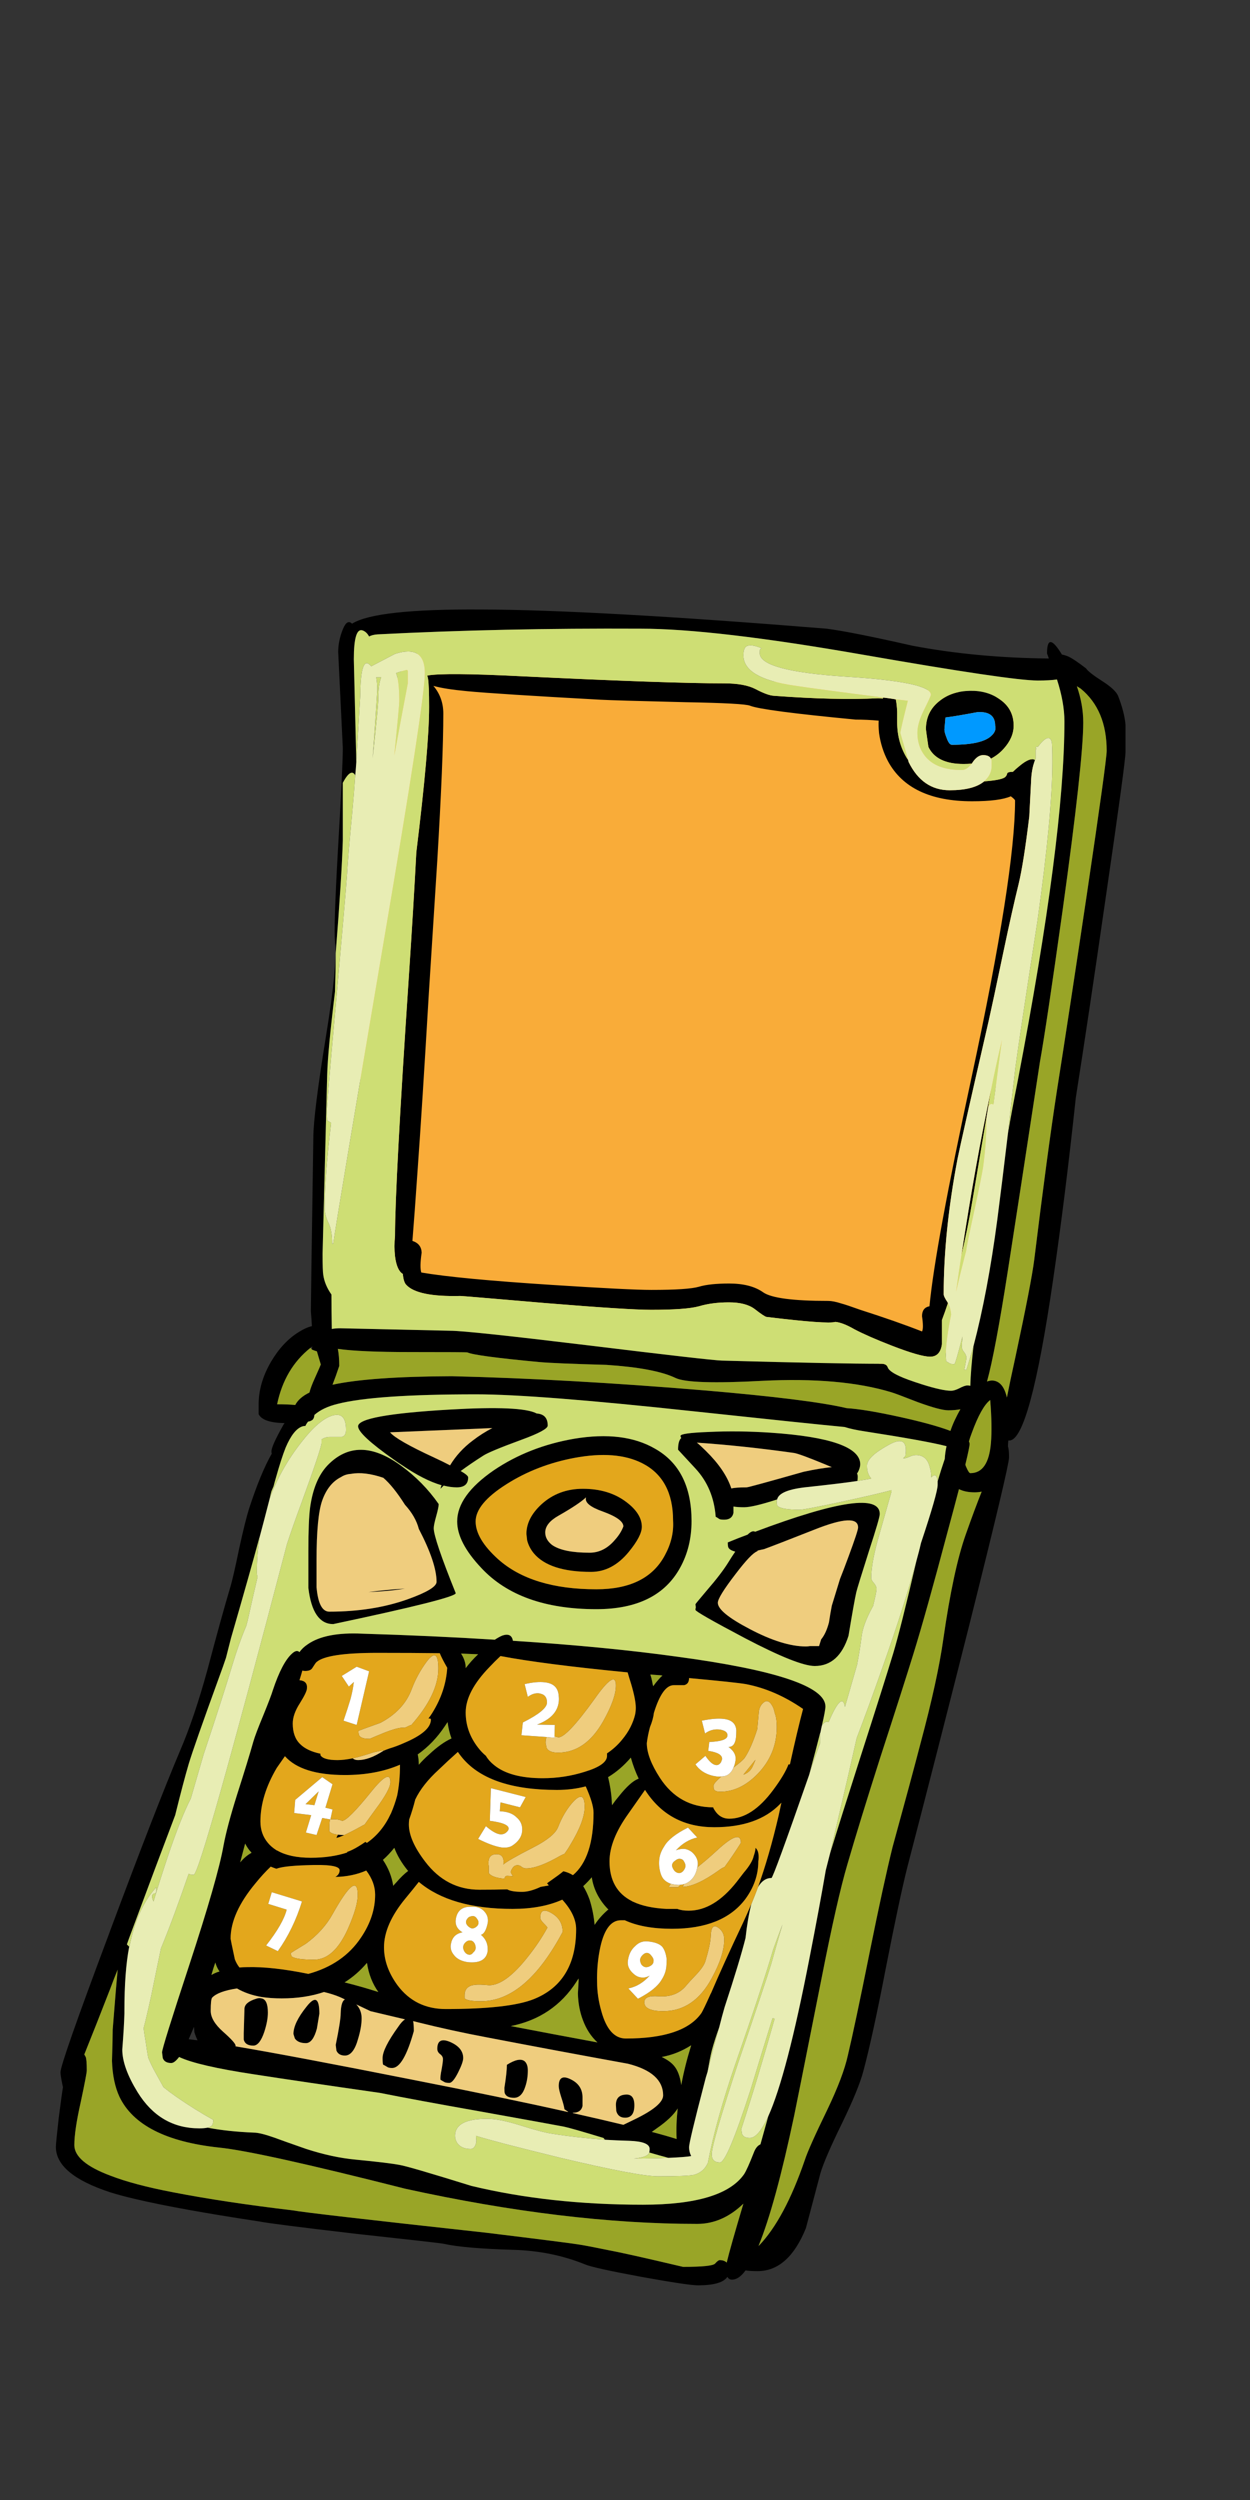
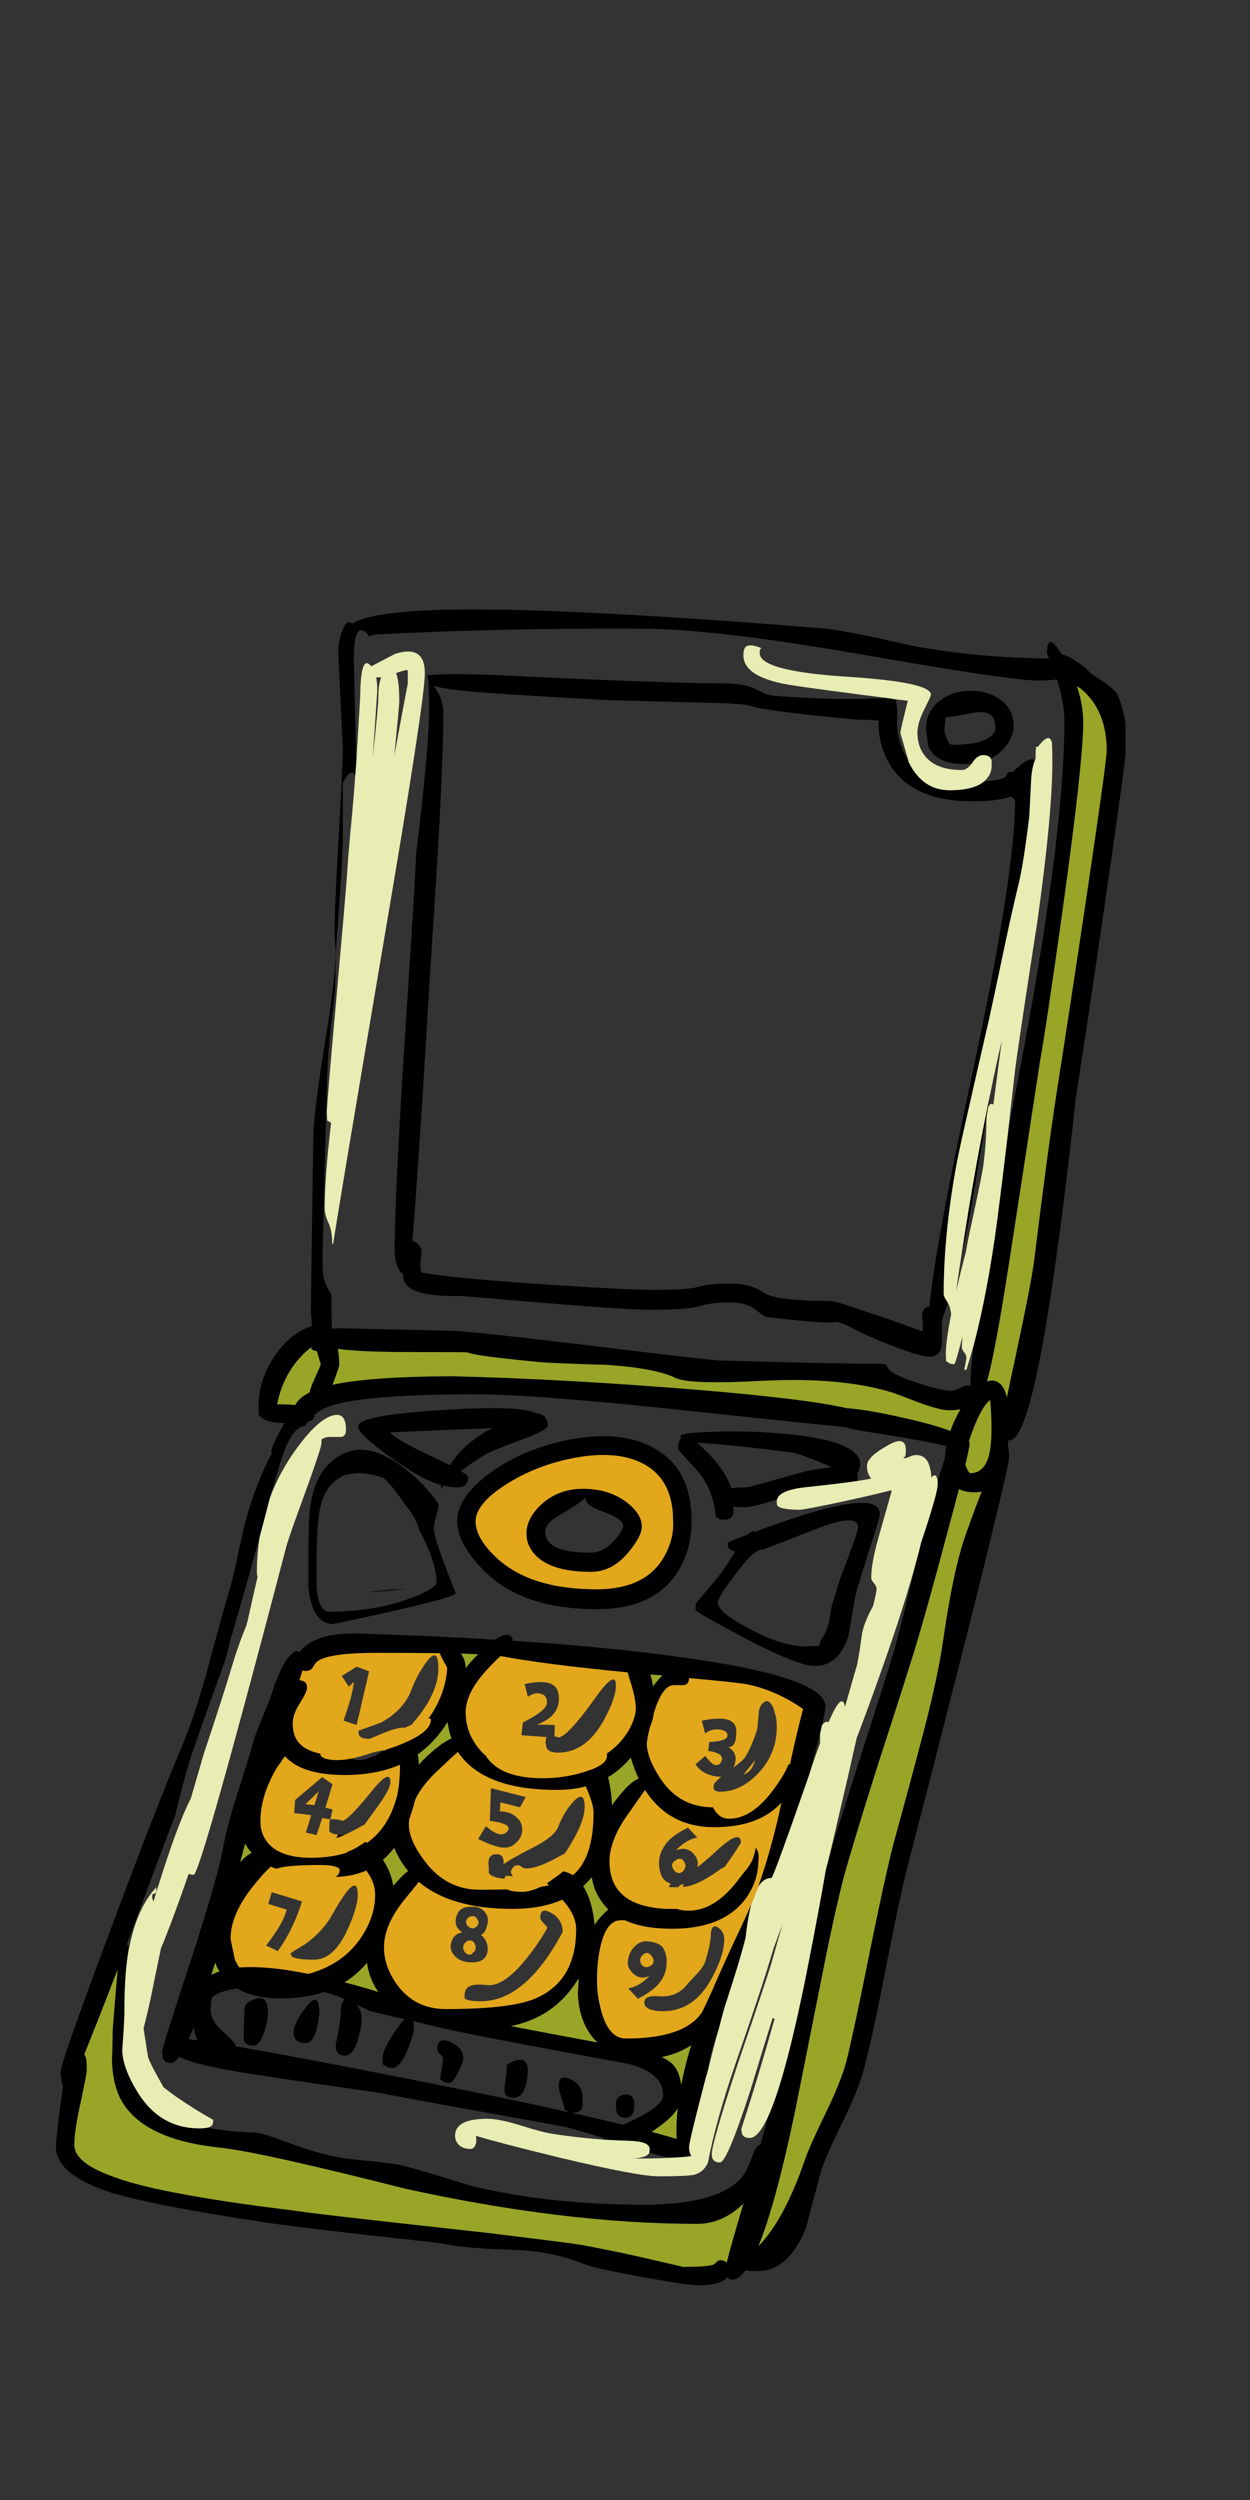
<svg xmlns="http://www.w3.org/2000/svg" xmlns:xlink="http://www.w3.org/1999/xlink" version="1.1" preserveAspectRatio="none" x="0px" y="0px" width="500px" height="1000px" viewBox="0 0 500 1000">
  <rect x="0" y="0" width="500" height="1000" fill="#333333" stroke="none" />
  <defs>
    <g id="Layer1_0_FILL">
-       <path fill="#F9AC39" stroke="none" d=" M 401.2 279.8 Q 398.8 277.8 374.6 276.2 343.65 274.5 329.2 273.35 315.15 272.95 309.3 272.65 300.35 271.95 291.35 269.5 281.85 265.55 274.65 263.7 261.45 260.1 240.1 260.6 226.35 260.75 206.15 263.15 195.8 264.3 186.55 265.1 181.4 265.4 177.3 263.4 174.9 262.45 171.75 260.45 167.25 258.6 160.25 268.95 157.7 272.5 156.6 276.75 155.45 281.15 154.9 283.15 155.2 301.9 154.4 310.9 153.75 329.95 153.35 338.95 152.3 355.5 149.1 366.25 148.05 369.95 145.1 416.4 141.95 464.4 142.25 477.75 142.5 496.95 144.35 503.45 148.45 519.4 164.3 522.65 182.85 523.8 190.25 525.5 218.55 526.75 247.2 528.2 304.45 531.05 317 533.85 327.45 536.4 349.45 544.7 369.55 552.25 369.95 552.35 379.35 552.1 389.55 494.55 394.65 465.85 398.1 435.85 406.05 396.4 412.7 369.5 415.2 355.6 414.55 317.8 414.4 308.3 411.4 298.05 407.75 284.85 401.2 279.8 Z" />
-     </g>
+       </g>
    <g id="Props__Props_Tel_Portable_FACE_0_Layer1_0_FILL">
      <path fill="#000000" stroke="none" d=" M 150.6 20.05 L 150.6 16.25 Q 150.45 14.45 149.55 12.15 149.15 11.25 147.35 10.1 145.4 8.85 145.05 8.3 143.3 6.95 142.5 6.6 142 6.4 141.65 6.35 139.55 2.9 139.55 6.2 139.7 6.55 139.8 6.9 129.55 6.8 120.6 5.1 112 3.15 108.5 2.7 75.8 0.05 59.95 0 45 -0.1 41.7 2 41 1.3 40.4 2.8 39.75 4.4 39.75 6 L 40.4 19.5 Q 40.4 22.1 39.7 34.1 39.1 44.75 39.3 46.8 39.7 49.8 38.05 59.95 36.25 71.05 36.25 74.35 35.9 97.6 35.9 98.8 36 99.95 36.05 100.9 35.2 101.1 34.25 101.7 31.95 103.1 30.3 105.9 28.55 108.9 28.55 111.9 28.55 112 28.55 113.3 29.15 114.5 32.2 114.55 32.05 114.75 31.95 114.95 30.35 117.8 30.35 118.55 30.35 118.7 30.4 118.85 28.85 121.55 27.2 126.6 26.65 128.35 25.8 132.25 24.95 136.4 24.5 137.85 23.35 141.7 21.35 149.25 19.5 156 17.5 160.65 14.1 168.7 7.65 186 7.55 186.3 7.45 186.55 0.65 204.7 0.65 205.95 0.65 206.35 0.9 207.6 0.95 207.85 1 208.05 0.85 208.9 0.4 212.4 0 215.95 0 216.45 0 220.35 7.65 222.85 9.25 223.35 11.2 223.8 17.35 225.25 28.6 226.95 30.3 227.3 42.3 228.7 54.25 230 54.6 230.1 57.5 230.75 64.4 230.95 69.8 231.1 74.5 233 75.65 233.5 82.4 234.75 89.05 235.95 90.4 235.95 93.75 235.95 94.55 234.75 94.75 235.15 95.2 235.15 96.15 235.15 97.1 233.85 97.75 233.95 98.8 233.95 103.15 233.95 105.6 227.9 107.35 221.25 107.65 220.15 108.25 218.1 110.7 213.1 113.05 208.25 113.7 205.75 115 200.9 116.85 191.3 118.8 181.35 119.9 177 124.15 160.65 128.6 143 134.2 120.65 134.2 119.4 134.2 118.25 134.05 117.85 134.05 117.45 134.1 117 134.15 117 134.25 117 137.1 117 140.4 94.4 142.1 82.8 143.6 68.75 145.35 57.65 147.8 40.65 150.6 21.5 150.6 20.05 M 144.3 11.15 Q 147.95 14.15 147.95 19.9 147.95 21.25 145.15 40.15 142.7 56.6 140.95 67.7 139.6 76.45 137.75 91.55 137.35 94.75 135.1 105.25 134.35 108.65 133.9 110.95 133.55 109.4 132.75 108.85 132 108.35 131.1 108.7 132.25 104.55 134.05 93 135.6 83.05 138.55 63.7 139.45 58.7 141.75 42.3 144.65 21.4 144.65 15.9 144.65 13.4 143.75 10.8 144 10.95 144.3 11.15 M 138.25 10 Q 139.95 10 140.95 9.85 142 13.1 142 15.75 142 32.15 135.4 66.5 134.65 70.25 134.05 73.75 133.15 81.3 132.55 85.9 131.2 96.1 129.2 103.7 128.8 107.15 128.75 109.3 128.55 109.25 128.35 109.25 127.95 109.25 127.2 109.65 126.5 110 126.05 110 124.8 110 121.95 109.1 119.75 108.4 118.8 107.95 117.25 107.25 117.1 106.65 116.95 106.25 116.35 106.2 109.95 106.2 93.75 105.75 92.1 105.7 74.9 103.6 57.95 101.55 55.55 101.55 42.45 101.25 40.05 101.2 39.35 101.2 38.85 101.3 38.8 98.75 38.8 96.45 37.85 95.1 37.65 93.7 37.55 93.15 37.55 90.7 L 38.2 65.45 Q 38.3 62 39.3 53.8 39.4 50.6 39.4 48.4 40.25 37.6 40.4 32.5 L 40.4 24.4 Q 41.55 22.25 42.15 23.35 42.25 22.3 42.3 21.5 L 41.95 7 Q 41.95 2.5 43.2 2.95 43.75 3.15 44.1 3.8 44.55 3.55 45.3 3.5 62.85 2.6 82.35 2.7 92.65 2.7 113.55 6.35 134.45 10 138.25 10 M 68 105.95 Q 70.15 106.15 77.5 106.35 84.35 106.8 87.25 108.2 89.25 109.15 99.45 108.6 110.5 108.05 117.6 110.2 118.15 110.35 121.35 111.6 124.5 112.75 125.65 112.75 126.6 112.75 127.35 112.6 126.95 113.3 126.55 114.15 126.2 114.9 125.95 115.65 123.45 114.7 118.65 113.65 113.85 112.6 111.35 112.45 106.05 111.2 91.35 109.95 72.2 108.35 55.75 107.95 44.25 108 38.95 109.15 39.4 108 39.9 106.5 39.9 105.15 39.7 104.1 42.85 104.55 49.95 104.55 57.85 104.55 57.95 104.6 59 105.1 68 105.95 M 36.05 104.2 Q 36.4 104.35 36.75 104.45 36.95 105.1 37.3 106.3 37.3 106.35 36.45 108.25 35.9 109.45 35.7 110.25 34.25 110.95 33.7 112 32.6 111.9 31.15 111.9 32.2 106.85 35.85 103.95 35.95 103.85 36.1 103.75 36.05 104 36.05 104.2 M 36.4 113.4 Q 37.6 112.35 39.65 111.85 44.9 110.5 59.2 110.5 67.65 110.5 89.9 112.9 106.25 114.65 111.05 115.1 112.15 115.45 113.8 115.7 122.5 117.05 125.4 117.8 125.2 118.7 125.15 119.6 124.65 121.05 124.15 122.75 124.15 123 124.15 123.25 124.15 124.4 121.8 131.45 121.7 131.85 121.6 132.3 121.55 132.4 121.55 132.5 L 121.2 133.8 Q 118.931 143.528 117.9 146.95 116.55 151.4 113.3 161.5 110.45 170.4 109 175.15 108.7 176.35 108.4 177.5 107.5 182.75 106.1 189.9 102.9 206.4 100.3 212.15 99.8 213.95 99.2 216.1 98.6 216.35 98.25 217.3 97.35 219.6 96.9 220.3 93.9 224.6 82.65 224.6 69.5 224.6 58.5 221.95 49.65 219.2 48.4 219 46.85 218.7 42.2 218.25 38.95 217.95 35.25 216.75 31.95 215.6 30.75 215.15 28.75 214.45 27.9 214.45 24.2 214.3 21.35 213.75 20.9 213.85 20.2 213.85 14.65 213.85 11.5 208.75 9.35 205.25 9.35 202.75 9.6 199.55 9.65 197.7 L 9.65 197.45 Q 9.65 197.35 9.65 197.25 9.65 191.85 10.3 188.4 10.3 188.35 10.35 188.3 10.15 188.1 10 187.95 10.15 187.5 10.3 187.1 14.35 176.2 16.8 169.75 17.95 165.1 18.7 162.55 19.45 160.05 23.05 150.15 23.55 148.8 23.95 147.6 24.3 146.2 24.65 144.85 27.45 135.15 28.55 131.05 28.6 130.8 28.7 130.55 29.2 128.7 30.1 125.2 30.2 124.7 30.35 124.15 30.5 123.8 30.65 123.45 30.8 122.85 30.95 122.35 31.75 119.5 32.35 118 33.45 115.4 34.75 115 34.95 114.95 35.15 114.95 L 35.15 114.9 Q 35.3 114.6 35.5 114.35 35.8 114.3 35.95 114.2 36.35 114.05 36.4 113.4 M 7.65 194.2 Q 8.15 192.85 8.7 191.5 8.55 193 8 199.95 8 201.2 7.9 204.35 8 207.35 8.95 209.4 11.8 215.35 22.95 216.55 28.5 217.1 49.2 222.35 71.75 227.3 90.3 227.3 93.85 227.3 96.8 224.45 94.95 230.65 94.45 232.75 94.1 232.4 93.45 232.4 93.25 232.4 92.8 232.9 92.35 233.35 88.3 233.35 80.25 231.45 77.8 231 74.65 230.35 73.6 230.2 72.5 230 60.65 228.55 35.1 225.75 33.4 225.4 23.7 224.25 16.5 222.85 11 221.8 7.65 220.5 2.6 218.6 2.6 216.2 2.6 214.15 3.5 210.15 4.35 206.15 4.35 205.7 4.35 204.15 4.2 203.8 4.1 203.6 4 203.45 5.65 199.35 7.65 194.2 M 128.55 117.15 Q 128.7 116.6 128.95 115.95 130.3 112.25 131.55 111.3 131.85 115.05 131.65 117.35 131.3 121.6 128.75 121.6 128.55 121.6 128.2 120.8 128.1 120.6 128.05 120.4 128.65 117.9 128.65 117.5 128.65 117.3 128.55 117.15 M 125.55 129.85 Q 126.5 126.35 127.15 123.85 128.05 124.3 129.35 124.3 129.9 124.3 130.35 124.2 129.35 126.7 128.1 130.25 126.35 135.2 124.95 144.95 124.15 150.65 121.75 159.6 120.45 164.6 117.8 174.25 116.55 179.3 114.6 188.95 112.5 199.4 111.5 203.6 110.85 206.55 108.6 211.25 106 216.6 105.45 218.3 102.6 226.6 99 230.35 98.95 230.4 98.9 230.45 98.9 230.4 98.95 230.35 101.3 224.6 103.95 212.05 104 211.9 107.8 192.75 110 181.55 111.45 176.65 113.15 170.8 116.05 161.7 119.3 151.7 120.75 147 122.5 141.35 125.55 129.85 M 112.85 122.7 Q 112.9 122.45 112.9 122.1 112.9 121.85 112.8 121.65 112.95 121.45 113.05 121.2 113.25 120.7 113.25 120.35 113.25 116.75 100.6 115.9 96.1 115.6 91.9 115.8 87.95 115.95 87.95 116.35 87.95 116.5 88.05 116.65 87.6 117.05 87.6 118.3 L 90.05 120.95 Q 92.6 123.7 92.9 127.75 93.05 127.8 93.4 128.05 93.55 128.15 94.1 128.15 95.2 128.15 95.4 127.2 95.4 126.6 95.4 126.3 96 126.4 96.9 126.4 98.15 126.4 101.55 125.3 101.85 123.95 105.85 123.55 110.5 123.05 112.85 122.7 M 103.9 118.75 Q 104.65 118.85 108.4 120.4 108.85 120.6 109.25 120.75 107.65 120.9 105.3 121.4 97.55 123.6 97.25 123.6 95.75 123.6 95.1 123.75 94.25 121.15 91.5 118.45 90.8 117.75 90.25 117.3 96.8 117.75 103.9 118.75 M 64.35 145.2 Q 64.15 144.05 62.9 144.45 62.4 144.65 61.8 145.05 53.1 144.5 43.15 144.2 37.95 143.95 35.45 145.7 34.7 146.2 34.3 146.8 33.9 146.4 33.25 147 31.85 148.25 30.55 152.15 30.3 153 29.2 155.7 28.1 158.35 27.8 159.4 27.1 161.9 25.5 166.9 24.1 171.35 23.6 174.05 22.8 178.6 18.75 190.95 14.95 202.5 14.95 203.15 14.95 203.2 15.05 203.95 15.3 204.65 16.25 204.65 16.7 204.65 17.35 203.8 20 205.05 27.95 206.25 34.4 207.25 45.6 208.85 50.6 209.85 59.65 211.45 69.4 213.2 71.5 213.6 72.5 213.8 77.1 215.2 77.2 215.3 77.3 215.45 78.95 215.55 80.75 215.6 83.6 215.7 83.6 216.75 83.6 217 83.55 217.25 85.1 217.7 86.25 218 88.65 217.9 89.45 217.75 89.15 217.15 89.15 216.5 89.15 215.75 91.3 207.5 91.5 206.65 91.75 205.9 92.1 203.9 92.35 202.9 92.75 201.4 93.4 199.6 93.8 198 94.15 196.8 96.3 190.25 97.1 187.05 97.4 184.3 97.9 182.35 L 97.9 182.3 Q 97.323 183.657 96.75 184.9 94 190.7 92.25 194.8 92.15 194.95 92.1 195.1 91.2 197.1 90.9 197.6 88.4 201.2 80.25 201.2 77.85 201.2 76.8 197.35 76.2 195.25 76.2 193.2 76.15 191 76.55 188.85 77.35 184.55 79.55 184.55 79.85 184.55 80.1 184.55 82.7 185.75 86.75 185.75 93.9 185.75 97.05 181.6 98.9 179.1 98.9 176.25 99 175.65 98.9 175.1 98.8 174.6 98.5 174.35 98.5 174.8 98.25 175.5 98.05 176.45 96.85 177.85 96.4 178.45 95.85 179.15 92.65 183.2 89.1 183.2 88.1 183.2 87.5 182.95 87.15 182.95 86.8 182.95 86.6 182.95 86.45 182.95 86.2 182.95 85.95 182.95 83.1 182.8 81.3 181.95 81.15 181.9 81.1 181.85 77.95 180.25 77.95 176.25 77.95 173.25 80.6 169.55 82.35 167.05 82.95 166.2 86.3 171.45 92.7 171.45 98.8 171.45 101.95 168.2 102.05 168.1 102.15 168 101.95 168.9 101.75 169.85 100.45 175.45 98.85 179.9 99.6 178.6 100.75 178.6 101 178.6 106.05 164.1 107.028 160.483 107.6 158.2 107.637 158.152 107.65 158.1 107.75 157.55 107.85 157.15 108.35 155 108.35 154.45 108.35 150.25 87.55 147.45 77.5 146.05 64.35 145.2 M 57.05 147 Q 58.4 147.05 59.45 147.1 58.45 148.05 57.7 149.05 L 57.7 149 Q 57.7 148 57.05 147 M 45.25 146.9 Q 50.4 146.9 54.05 146.95 54.35 147.7 55.1 149 54.9 152.3 53 155.35 52.75 155.75 52.45 156.15 52.8 156.1 52.8 156.3 52.8 158 49 159.6 48 160.05 47 160.35 46.55 160.5 46.1 160.7 44.1 162 42.55 162 42.05 162 41.8 161.75 40.55 162 39.65 162 37.65 162 37.25 161.3 37.25 161.2 37.25 161.1 35.35 160.7 34.4 159.75 33.35 158.75 33.35 156.85 33.35 155.55 34.35 154 35.35 152.4 35.35 151.9 35.45 150.85 34.3 150.75 34.6 149.8 34.7 149.4 34.9 149.45 35.1 149.45 35.85 149.45 36.1 149.05 36.6 148.25 36.7 148.2 38.15 146.9 45.25 146.9 M 31.1 163.1 Q 31.75 162.15 32.25 161.45 34.6 164.1 40.7 164.1 45.1 164.1 48.45 162.65 L 48.45 162.7 Q 48.45 165.05 48.05 167 47.7 168.3 47.2 169.45 47.2 169.5 47.15 169.55 45.95 172.15 43.8 173.65 43.65 173.6 43.6 173.5 43.1 173.85 42.6 174.15 41.7 174.7 40.95 174.95 41 174.95 41.05 175 38.8 175.75 35.9 175.75 32.95 175.75 31.2 174.75 31.05 174.7 31 174.65 30.3 174.2 29.85 173.65 28.8 172.4 28.8 170.65 28.8 167 31.1 163.1 M 39.95 177.5 Q 39.95 178.1 39.35 178.45 41.75 178.4 43.7 177.55 44.95 179.2 44.95 180.95 44.95 184.05 42.95 187 40.45 190.75 35.55 192.1 30.4 191.05 26.9 191.15 26.35 191.15 25.85 191.2 25.45 190.7 25.2 190.05 24.6 187.25 24.6 187.15 24.6 183.55 28.1 179.35 29.15 178.05 30.25 177 30.6 177.15 31.05 177.3 32.05 176.9 35.25 176.8 39.95 176.6 39.95 177.5 M 27.55 175.05 Q 26.7 175.5 25.95 176.4 26.25 175.25 26.65 173.75 26.9 174.25 27.25 174.7 27.4 174.85 27.55 175.05 M 22.9 191.55 Q 22.95 191.65 23.05 191.75 22.4 191.95 21.9 192.25 22.15 191.35 22.45 190.5 22.6 191.05 22.9 191.55 M 21.8 197.3 Q 21.8 195.7 22 195.45 22.85 194.55 25.5 194.15 26.95 195 28.95 195.35 30.25 195.55 31.8 195.55 35.1 195.55 37.75 194.65 39 194.95 39.95 195.35 40.3 195.5 40.7 195.7 40.15 195.95 40.1 197.65 40.1 198.7 39.4 202.1 39.4 202.15 39.5 202.9 39.8 203.6 40.7 203.6 41.9 203.6 42.55 201.25 43.05 199.6 43.05 198.35 43.05 197.2 42.3 196.4 43.25 196.85 44.3 197.35 44.9 197.5 49.15 198.5 48.7 198.8 48.2 199.55 46 202.6 46 203.95 46 204.85 46.1 204.9 46.15 204.9 46.65 205.2 46.85 205.35 47.35 205.35 48.95 205.35 50.4 200.15 50.4 199.25 50.3 198.75 50.55 198.8 50.9 198.9 55.7 200.1 60.75 201.05 70.65 202.95 80.55 204.75 85.5 206 85.5 209.2 85.5 210.65 81.45 212.6 80.6 213 79.9 213.35 76.8 212.6 72.8 211.7 72.703 211.652 72.65 211.65 72.703 211.65 72.8 211.65 73.95 211.65 74.15 210.7 74.15 209.65 74.15 209.5 74.15 207.75 72.5 206.95 70.8 206.1 70.8 207.9 70.8 208.35 71.15 209.45 71.55 210.65 71.6 211.15 71.65 211.2 72.1 211.5 72.148 211.548 72.2 211.55 72.148 211.55 72.1 211.55 63.2 209.55 49.95 206.95 33.3 203.65 25.3 202.3 25.3 202.25 25.3 202.2 25.3 201.8 23.55 200.25 21.8 198.7 21.8 197.3 M 80.9 157.35 Q 80.45 158.25 79.7 159.15 78.8 160.25 77.6 161.05 77.6 161.2 77.6 161.4 77.6 162.7 74.45 163.65 71.6 164.55 68.55 164.55 63.95 164.55 61.7 162.7 60.95 162.1 60.55 161.4 59.95 160.9 59.45 160.25 57.7 158 57.7 155.3 57.7 152.35 61.05 148.9 61.8 148.1 62.6 147.35 68.65 148.5 80.5 149.65 80.7 150.35 81 151.3 81.65 153.5 81.65 154.65 81.65 155.1 81.55 155.6 81.35 156.45 80.9 157.35 M 74.6 165.7 Q 75.7 168.15 75.7 169.4 75.7 175.75 72.8 178.2 72.15 177.8 71.45 177.65 70.85 178.15 69.7 178.95 69.4 179.15 69.15 179.35 69.25 179.45 69.4 179.65 68.85 179.75 68.25 179.85 66.75 180.55 65.65 180.55 64.15 180.55 63.55 180.2 61.75 180.25 59.65 180.25 55 180.25 52 176.3 49.7 173.3 49.7 171.05 49.7 170.7 49.75 170.35 50.25 168.95 50.6 167.55 51.6 165.45 53.9 163.35 55.25 162.05 56.6 160.85 56.8 161.15 57 161.4 60.7 166.2 70.55 166.2 72.7 166.2 74.6 165.7 M 79.3 167.05 Q 78.75 167.7 78.3 168.35 78.25 166.8 77.95 165.3 77.85 164.8 77.75 164.4 79.5 163.35 80.95 161.65 81.4 163.25 82.05 164.6 L 82.05 164.65 Q 82 164.65 81.95 164.65 80.85 165.1 79.3 167.05 M 54.75 157.25 Q 54.95 156.95 55.15 156.65 55.3 157.85 55.7 158.95 54.25 159.6 52.55 161.2 51.75 161.9 51.1 162.65 51.1 161.9 50.95 161.2 53.15 159.65 54.75 157.25 M 47.65 174.35 Q 48.25 175.95 49.5 177.5 49.55 177.55 49.6 177.6 48.8 178.2 47.9 179.25 47.7 179.45 47.5 179.7 47.2 177.75 46.05 176.05 46.9 175.3 47.65 174.35 M 48.1 193.7 Q 46.2 191.1 46.2 188.35 46.2 185.15 49.2 181.5 50.4 180.05 51.1 179.15 55.6 182.95 64.3 182.95 68.4 182.95 71.3 181.65 73.25 183.8 73.25 185.8 73.25 193.25 67.3 195.65 63.8 197.05 54.9 197.05 50.6 197.05 48.1 193.7 M 43.8 190.55 Q 44.15 192.9 45.4 194.65 42.9 193.85 40.65 193.3 42.4 192.2 43.8 190.55 M 75.15 181.65 Q 74.75 180.55 74.25 179.75 74.9 179.15 75.45 178.5 75.65 179.85 76.3 181.05 76.9 182.15 77.8 183.05 77.75 183.05 77.7 183.1 76.6 184.05 75.85 185.2 75.7 183.4 75.15 181.65 M 73.6 193.1 Q 73.6 193.15 73.5 194.85 73.55 196.9 74.2 198.6 74.9 200.5 76.25 201.75 70.3 200.65 64.05 199.45 70.05 198.25 73.3 193.2 73.45 192.95 73.6 192.75 73.6 192.9 73.6 193.1 M 103.35 162.6 Q 103.25 162.6 103.15 162.6 102.6 164.05 101 166.2 98 170.25 94.8 170.25 93.5 170.25 92.75 169.05 92.6 168.85 92.55 168.65 87.75 168.65 85.05 164.5 83.2 161.65 83.2 159.6 83.35 158.45 83.65 157.35 84.1 156.25 84.2 155.35 85.4 151.45 87 151.45 88.4 151.45 88.45 151.45 89.15 151.3 89.15 150.45 95.7 151.05 97.15 151.3 101.3 152.1 105.2 154.8 104.4 157.8 103.35 162.6 M 84.1 151.6 Q 84 151.25 83.95 150.9 83.85 150.4 83.7 149.95 84.35 150 85.05 150.05 85.2 150.05 85.4 150.1 85.15 150.3 84.9 150.6 84.45 151.1 84.1 151.6 M 85.3 203.8 Q 87.5 203.4 89.45 202.15 88.55 205.05 88.05 207.75 87.8 205.9 87 205 86.45 204.35 85.3 203.8 M 87.55 211.05 Q 87.3 213.3 87.4 215.35 86 214.9 83.9 214.35 84.25 214.1 84.6 213.85 86.7 212.4 87.55 211.05 M 19.95 201.45 Q 19.15 201.35 18.7 201.3 19.05 200.5 19.45 199.55 L 19.5 200.3 Q 19.7 200.95 19.95 201.45 M 54.1 203.4 Q 54.5 203.7 54.5 204.1 54.5 204.5 54.3 205.6 54.1 206.55 54.15 207 54.2 207.05 54.65 207.3 54.85 207.45 55.4 207.45 55.9 207.45 56.65 205.95 57.35 204.55 57.35 203.95 57.35 202.5 55.55 201.7 53.7 200.9 53.7 202.65 53.7 203.1 54.1 203.4 M 78.9 211.4 Q 79.15 212.35 80.15 212.35 81.45 212.35 81.45 210.6 81.45 208.95 80.15 209.1 78.85 209.2 78.85 210.55 L 78.9 211.4 M 66.45 205.7 Q 66.45 204.8 66 204.4 65.25 203.8 63.5 204.9 63.5 205.95 63.15 208.15 63.15 208.75 63.2 208.9 63.45 209.55 64.5 209.55 65.6 209.55 66.1 207.95 66.45 206.9 66.45 205.7 M 37.1 197.7 Q 37.1 194.4 35.3 196.7 33.45 199 33.45 200.55 33.45 200.6 33.65 201.2 34.1 201.85 35.2 201.85 36.2 201.85 36.75 199.8 37.1 197.75 37.1 197.7 M 28.95 195.55 Q 28.6 195.45 28.2 195.6 26.55 196.1 26.55 197.05 L 26.45 200.45 Q 26.45 200.5 26.45 201.35 26.65 202.2 27.8 202.2 28.7 202.2 29.35 200.25 29.85 198.7 29.85 197.55 29.85 195.7 28.95 195.55 M 39.75 172.5 Q 39.6 172.65 39.5 172.95 39.85 172.9 40.6 172.55 40.15 172.55 39.75 172.5 M 95.65 132.65 Q 95.2 133.3 94.65 134.2 93.65 135.8 91.7 138.05 90.05 140 90.05 140.05 L 90.1 140.5 Q 90.05 140.65 90.05 140.85 90.05 141.15 97.05 144.85 104.5 148.75 106.85 148.75 110.25 148.75 111.6 144.5 112.4 139.65 112.7 138.35 112.85 137.7 114.5 132.5 116 127.9 116 127.35 116 123.25 98.45 129.85 98.05 129.6 97.4 130.25 96.05 130.75 94.6 131.35 94.6 131.95 94.7 132.1 94.9 132.45 95.65 132.65 M 98.8 132.5 Q 99.2 132.4 99.7 132.3 101.35 131.7 106.8 129.55 112.95 127.1 112.95 129.25 112.95 129.7 111.6 133.35 110.9 135.25 110.4 136.5 109.75 138.6 109.25 140.25 109.05 141.25 108.85 142.6 108.45 144.15 107.75 145 107.5 145.8 107.45 145.95 L 106.15 145.95 Q 105.9 146 105.6 146 102.35 146 97.7 143.55 93.2 141.2 93.2 139.85 93.2 139.05 95.7 135.8 97.9 132.9 98.75 132.6 98.8 132.55 98.8 132.5 M 53.2 129.35 Q 53.2 128.9 53.55 127.65 53.9 126.4 53.9 125.95 51.7 122.8 48.6 120.55 42.5 116.1 38.25 120.5 36.35 122.5 35.8 126.4 35.55 128.25 35.55 132.65 35.55 132.7 35.55 137.75 36.15 142.85 39.05 142.85 56.3 139.2 56.3 138.5 53.2 130.8 53.2 129.35 M 41.55 121.7 Q 43.45 121.35 46.1 122.25 47.5 123.45 49.15 126.05 50.65 127.7 51.1 129.45 53.6 134.25 53.6 136.9 53.6 137.9 49.55 139.35 44.65 141.1 38.5 141.1 37 141.1 36.7 137.65 36.7 134.15 36.7 133.9 36.7 127.7 37.5 125.45 38.35 123.05 40.15 122.15 40.75 121.75 41.55 121.7 M 49.15 137.85 Q 47.5 137.95 46.1 138.1 45 138.2 44 138.35 47.2 138.2 49.15 137.85 M 65.55 116.9 Q 69.25 115.55 69.25 114.9 69.25 113.3 67.7 113.2 65.6 112.05 55.4 112.65 42.55 113.4 42.55 115 42.55 116.15 47.6 119.7 48.15 120.1 48.7 120.45 51.85 122.6 54.3 123.3 54.2 123.55 54.15 123.8 54.35 123.6 54.6 123.35 55.6 123.6 56.45 123.6 58.05 123.6 58.05 122.2 58.05 121.9 57 121.3 58.35 120.3 60.15 119.15 61.05 118.55 65.55 116.9 M 58.7 117 Q 56.7 118.5 55.5 120.5 54.55 120 53.25 119.4 47.95 116.95 47.05 115.85 56.5 115.45 61.45 115.25 60 116 58.7 117 M 73 116.75 Q 66.6 117.85 61.65 121.2 56.5 124.75 56.5 128.4 56.5 131.35 59.9 134.95 65.3 140.75 76.1 140.75 84.7 140.75 87.9 134.9 89.5 132 89.5 128.35 89.5 121.05 84.35 118.15 79.95 115.6 73 116.75 M 63.45 123.15 Q 67.7 120.45 73 119.45 78.9 118.35 82.55 120.2 86.9 122.4 86.9 128.3 87.05 130.75 85.75 133.15 83.2 137.95 76.1 137.95 67 137.95 62.25 133.7 59.1 130.85 59.1 128.4 59.1 125.9 63.45 123.15 M 80.3 125.65 Q 77.85 123.8 74.2 123.8 70.75 123.8 68.35 126 66.25 127.95 66.25 130.15 66.25 130.2 66.35 131.05 66.6 132.05 67.3 132.9 69.5 135.5 75.35 135.5 78.35 135.5 80.65 132.7 82.5 130.45 82.5 129.15 82.5 127.3 80.3 125.65 M 78.75 130.95 Q 77.2 132.8 75.15 132.8 71.4 132.8 69.85 131.7 68.9 130.95 68.9 129.95 68.9 128.65 70.75 127.6 73.65 125.95 74.65 125 74.3 126.05 77 127 79.9 128.05 79.9 129.1 79.55 130.05 78.75 130.95 M 131.05 71.35 Q 131.15 70.75 131.25 70.15 131.45 68.85 131.7 67.5 129.45 78.05 127.5 90.9 128.35 87.35 129.05 83.2 129.8 78.75 131.05 71.35 M 133.95 23.05 Q 133.9 23.35 133.7 23.55 133.3 24 130.7 24.2 129.2 25.45 125.85 25.45 122 25.45 120.05 21.45 L 120 21.2 Q 119.9 21.05 119.8 20.9 118.45 18.65 118.45 15.9 118.45 15.4 118.45 14.95 118.45 14.75 118.45 14.5 118.45 14.45 118.45 14.4 118.4 13.3 118.25 12.65 117.35 12.5 116.5 12.4 116.45 12.5 116.4 12.55 116.1 12.5 115.75 12.5 109.8 12.8 101.1 12.15 100.2 12.1 98.5 11.2 96.95 10.4 94.1 10.4 86.25 10.4 65.55 9.4 54.7 8.85 52.3 9.3 52.35 9.5 52.4 9.75 52.55 10.6 52.55 13.75 52.55 19.5 50.75 34.2 50.35 41.9 49.7 51.65 47.75 80.85 47.75 88.2 47.6 89.7 47.75 91.05 48 93.05 48.85 93.55 48.95 94.65 49.3 95.05 50.85 96.8 56.95 96.65 57.25 96.65 68.9 97.65 80.55 98.6 83.8 98.6 88.75 98.6 90.55 98.1 92.4 97.55 94.75 97.55 97.15 97.55 98.4 98.5 99.75 99.55 100.05 99.6 108.65 100.65 109.75 100.3 110.8 100.4 112.45 101.35 114.35 102.35 117.7 103.65 121.7 105.2 123.1 105.2 124.5 105.2 124.75 103.45 L 124.75 101.2 Q 124.75 101.15 124.75 100.05 125.2 98.85 125.6 97.65 125.55 97.6 125.55 97.55 125 96.75 125 96.4 125 87.6 126.95 77.35 127.4 75.05 131.35 57.85 131.85 55.65 133.4 48.25 134.65 42.3 135.55 38.65 136.25 35.75 137.05 29.15 137.05 29.05 137.3 24.3 137.35 22.5 137.85 21.2 137.2 20.75 135.65 22.05 135.15 22.45 134.75 22.85 134.1 22.85 133.95 23.05 M 129 27 Q 132.85 27 134.45 26.3 135.05 26.75 135.05 26.9 135.05 37.35 128.95 65.75 123.8 89.6 123 98.1 121.95 98.3 121.95 99.5 122.2 101.2 121.95 101.65 118.4 100.25 113.25 98.6 111.3 97.9 110.55 97.7 109.45 97.35 108.75 97.35 101.35 97.35 99.6 96.15 97.85 94.9 94.8 94.9 92.05 94.9 90.55 95.35 89 95.8 83.85 95.8 80.75 95.8 69.9 95.1 56.7 94.25 51.45 93.35 51.2 92.6 51.5 90.55 51.45 89.3 50.2 88.9 50.5 85.2 50.95 78.65 51.55 70.35 52.5 54.25 52.75 50.2 53.7 35.35 54.55 21.15 54.55 14.65 54.55 12.4 53.15 10.75 54.7 11.2 57.9 11.5 62.1 11.9 76.65 12.7 78.35 12.8 88.6 13.05 96.95 13.2 97.75 13.55 99.5 14.25 112.6 15.5 114.2 15.5 115.85 15.65 115.8 16.35 115.9 17.4 116.2 19.55 117.15 21.35 120.2 27 129 27 M 124.45 12.85 Q 122.5 14.35 122.5 16.85 122.5 16.95 122.85 19.35 124 21.75 127.8 21.75 128.4 21.75 128.95 21.7 129 21.65 129.05 21.55 129.75 20.5 130.55 20.5 131.4 20.5 131.65 21 132.7 20.45 133.45 19.6 134.85 18.05 134.85 16.35 134.85 14 132.9 12.65 131.15 11.4 128.7 11.45 126.15 11.5 124.45 12.85 M 125.4 18.05 Q 125.1 17.3 125.1 16.9 125.1 16.85 125.25 15.2 126.55 15.05 129.75 14.45 132.25 14.3 132.25 16.35 132.45 17.1 131.75 17.75 130.45 19.05 126.15 19.05 125.75 19.05 125.4 18.05 Z" />
      <path fill="#99A527" stroke="none" d=" M 127.15 123.85 Q 126.5 126.35 125.55 129.85 122.5 141.35 120.75 147 119.3 151.7 116.05 161.7 113.15 170.8 111.45 176.65 110 181.55 107.8 192.75 104 211.9 103.95 212.05 101.3 224.6 98.95 230.35 L 99 230.35 Q 102.6 226.6 105.45 218.3 106 216.6 108.6 211.25 110.85 206.55 111.5 203.6 112.5 199.4 114.6 188.95 116.55 179.3 117.8 174.25 120.45 164.6 121.75 159.6 124.15 150.65 124.95 144.95 126.35 135.2 128.1 130.25 129.35 126.7 130.35 124.2 129.9 124.3 129.35 124.3 128.05 124.3 127.15 123.85 M 128.95 115.95 Q 128.7 116.6 128.55 117.15 128.65 117.3 128.65 117.5 128.65 117.9 128.05 120.4 128.1 120.6 128.2 120.8 128.55 121.6 128.75 121.6 131.3 121.6 131.65 117.35 131.85 115.05 131.55 111.3 130.3 112.25 128.95 115.95 M 8.7 191.5 Q 8.15 192.85 7.65 194.2 5.65 199.35 4 203.45 4.1 203.6 4.2 203.8 4.35 204.15 4.35 205.7 4.35 206.15 3.5 210.15 2.6 214.15 2.6 216.2 2.6 218.6 7.65 220.5 11 221.8 16.5 222.85 23.7 224.25 33.4 225.4 35.1 225.75 60.65 228.55 72.5 230 73.6 230.2 74.65 230.35 77.8 231 80.25 231.45 88.3 233.35 92.35 233.35 92.8 232.9 93.25 232.4 93.45 232.4 94.1 232.4 94.45 232.75 94.95 230.65 96.8 224.45 93.85 227.3 90.3 227.3 71.75 227.3 49.2 222.35 28.5 217.1 22.95 216.55 11.8 215.35 8.95 209.4 8 207.35 7.9 204.35 8 201.2 8 199.95 8.55 193 8.7 191.5 M 87.4 215.35 Q 87.3 213.3 87.55 211.05 86.7 212.4 84.6 213.85 84.25 214.1 83.9 214.35 86 214.9 87.4 215.35 M 89.45 202.15 Q 87.5 203.4 85.3 203.8 86.45 204.35 87 205 87.8 205.9 88.05 207.75 88.55 205.05 89.45 202.15 M 83.95 150.9 Q 84 151.25 84.1 151.6 84.45 151.1 84.9 150.6 85.15 150.3 85.4 150.1 85.2 150.05 85.05 150.05 84.35 150 83.7 149.95 83.85 150.4 83.95 150.9 M 73.5 194.85 Q 73.6 193.15 73.6 193.1 73.6 192.9 73.6 192.75 73.45 192.95 73.3 193.2 70.05 198.25 64.05 199.45 70.3 200.65 76.25 201.75 74.9 200.5 74.2 198.6 73.55 196.9 73.5 194.85 M 74.25 179.75 Q 74.75 180.55 75.15 181.65 75.7 183.4 75.85 185.2 76.6 184.05 77.7 183.1 77.75 183.05 77.8 183.05 76.9 182.15 76.3 181.05 75.65 179.85 75.45 178.5 74.9 179.15 74.25 179.75 M 45.4 194.65 Q 44.15 192.9 43.8 190.55 42.4 192.2 40.65 193.3 42.9 193.85 45.4 194.65 M 49.5 177.5 Q 48.25 175.95 47.65 174.35 46.9 175.3 46.05 176.05 47.2 177.75 47.5 179.7 47.7 179.45 47.9 179.25 48.8 178.2 49.6 177.6 49.55 177.55 49.5 177.5 M 55.15 156.65 Q 54.95 156.95 54.75 157.25 53.15 159.65 50.95 161.2 51.1 161.9 51.1 162.65 51.75 161.9 52.55 161.2 54.25 159.6 55.7 158.95 55.3 157.85 55.15 156.65 M 78.3 168.35 Q 78.75 167.7 79.3 167.05 80.85 165.1 81.95 164.65 L 82.05 164.6 Q 81.4 163.25 80.95 161.65 79.5 163.35 77.75 164.4 77.85 164.8 77.95 165.3 78.25 166.8 78.3 168.35 M 23.05 191.75 Q 22.95 191.65 22.9 191.55 22.6 191.05 22.45 190.5 22.15 191.35 21.9 192.25 22.4 191.95 23.05 191.75 M 25.95 176.4 Q 26.7 175.5 27.55 175.05 27.4 174.85 27.25 174.7 26.9 174.25 26.65 173.75 26.25 175.25 25.95 176.4 M 59.45 147.1 Q 58.4 147.05 57.05 147 57.7 148 57.7 149 L 57.7 149.05 Q 58.45 148.05 59.45 147.1 M 36.05 104.2 L 35.85 103.95 Q 32.2 106.85 31.15 111.9 32.6 111.9 33.7 112 34.25 110.95 35.7 110.25 35.9 109.45 36.45 108.25 37.3 106.35 37.3 106.3 36.95 105.1 36.75 104.45 36.4 104.35 36.05 104.2 M 77.5 106.35 Q 70.15 106.15 68 105.95 59 105.1 57.95 104.6 57.85 104.55 49.95 104.55 42.85 104.55 39.7 104.1 39.9 105.15 39.9 106.5 39.4 108 38.95 109.15 44.25 108 55.75 107.95 72.2 108.35 91.35 109.95 106.05 111.2 111.35 112.45 113.85 112.6 118.65 113.65 123.45 114.7 125.95 115.65 126.2 114.9 126.55 114.15 126.95 113.3 127.35 112.6 126.6 112.75 125.65 112.75 124.5 112.75 121.35 111.6 118.15 110.35 117.6 110.2 110.5 108.05 99.45 108.6 89.25 109.15 87.25 108.2 84.35 106.8 77.5 106.35 M 147.95 19.9 Q 147.95 14.15 144.3 11.15 144 10.95 143.75 10.8 144.65 13.4 144.65 15.9 144.65 21.4 141.75 42.3 139.45 58.7 138.55 63.7 135.6 83.05 134.05 93 132.25 104.55 131.1 108.7 132 108.35 132.75 108.85 133.55 109.4 133.9 110.95 134.35 108.65 135.1 105.25 137.35 94.75 137.75 91.55 139.6 76.45 140.95 67.7 142.7 56.6 145.15 40.15 147.95 21.25 147.95 19.9 Z" />
-       <path fill="#CEDE74" stroke="none" d=" M 83.55 217.25 Q 83.5 217.4 83.4 217.5 82.95 217.95 81.4 218.1 84.35 218.1 86.25 218 85.1 217.7 83.55 217.25 M 91.75 205.9 Q 92.65 202.2 93.4 199.6 92.75 201.4 92.35 202.9 92.1 203.9 91.75 205.9 M 107.6 159.65 Q 107.6 159.05 107.6 158.45 107.6 158.316 107.6 158.2 107.028 160.483 106.05 164.1 106.25 163.5 106.45 162.85 107.05 161.05 107.6 159.65 M 117.9 146.95 Q 118.931 143.528 121.2 133.8 119.514 140.145 116.35 149.05 114.4 154.6 112.75 158.9 111.65 163.85 110.15 170.2 109.55 172.8 109 175.15 110.45 170.4 113.3 161.5 116.55 151.4 117.9 146.95 M 28.7 130.55 Q 28.6 130.8 28.55 131.05 27.45 135.15 24.65 144.85 24.3 146.2 23.95 147.6 23.55 148.8 23.05 150.15 19.45 160.05 18.7 162.55 17.95 165.1 16.8 169.75 14.35 176.2 10.3 187.1 10.15 187.5 10 187.95 10.15 188.1 10.35 188.3 11.4 182.95 14.05 180 L 14.1 179.9 Q 14.15 179.9 14.15 180.35 14.15 180.75 13.85 180.8 13.55 180.85 13.55 181.2 13.55 181.5 13.75 181.9 14.65 178.9 15.75 175.6 17.6 170.1 19 167.4 20.3 162.9 20.8 161.2 23.6 152.8 24.85 148.6 25.8 145.45 26.85 143 26.85 142.75 26.95 142.6 27.8 138.75 28.4 136.2 28.3 135.95 28.3 135.55 28.3 133 28.7 130.55 M 62.9 144.45 Q 64.15 144.05 64.35 145.2 77.5 146.05 87.55 147.45 108.35 150.25 108.35 154.45 108.35 155 107.85 157.15 108.05 156.8 108.35 156.65 108.55 156.55 108.8 156.65 110.7 152.2 111.1 154.5 112.05 151.2 112.8 148.6 113.2 146.55 113.45 144.55 113.65 142.9 114.95 140.5 115 140.4 115.05 140.35 115.55 138.3 115.55 137.9 115.55 137.55 115.2 137.1 114.8 136.7 114.8 136.3 114.8 134.15 115.95 130.2 117.6 124.4 117.65 124.2 L 117.65 124 Q 115.4 124.6 110.3 125.7 105.35 126.75 104.75 126.75 102.15 126.75 101.6 126.2 101.5 126.1 101.5 125.5 101.5 125.4 101.55 125.3 98.15 126.4 96.9 126.4 96 126.4 95.4 126.3 95.4 126.6 95.4 127.2 95.2 128.15 94.1 128.15 93.55 128.15 93.4 128.05 93.05 127.8 92.9 127.75 92.6 123.7 90.05 120.95 L 87.6 118.3 Q 87.6 117.05 88.05 116.65 87.95 116.5 87.95 116.35 87.95 115.95 91.9 115.8 96.1 115.6 100.6 115.9 113.25 116.75 113.25 120.35 113.25 120.7 113.05 121.2 112.95 121.45 112.8 121.65 112.9 121.85 112.9 122.1 112.9 122.45 112.85 122.7 114.2 122.5 114.8 122.35 114.2 121.7 114.2 120.55 114.2 119.3 117.2 117.65 120.1 116 119.6 119.2 L 119.3 119.5 Q 119.6 119.55 120.15 119.3 120.7 119.05 121.1 119.05 122.65 119.05 123.05 120.8 123.25 121.45 123.25 122.2 124 121.4 124.15 122.75 124.65 121.05 125.15 119.6 125.2 118.7 125.4 117.8 122.5 117.05 113.8 115.7 112.15 115.45 111.05 115.1 106.25 114.65 89.9 112.9 67.65 110.5 59.2 110.5 44.9 110.5 39.65 111.85 37.6 112.35 36.4 113.4 36.35 114.05 35.95 114.2 35.8 114.3 35.5 114.35 35.3 114.6 35.15 114.9 L 35.15 114.95 Q 34.95 114.95 34.75 115 33.45 115.4 32.35 118 31.75 119.5 30.95 122.35 30.8 122.85 30.65 123.45 30.5 123.8 30.35 124.15 30.2 124.7 30.1 125.2 31.65 120.95 34.6 117.2 37 114.1 38.9 113.5 40.85 112.9 40.85 115.5 40.85 116.35 40.25 116.5 40.15 116.5 38.55 116.5 37.95 116.5 37.4 116.85 37.4 117.05 37.4 117.35 37.4 118.05 34.5 126 33.35 129.1 32.55 131.55 20.35 178.15 19.4 178.15 18.95 178.15 18.7 178 16.5 184.4 14.8 188.5 14.25 191.1 13.45 195.05 12.8 198.05 12.35 199.75 12.45 200.55 12.65 201.7 12.8 202.8 13 203.9 13.45 205 14.1 206.15 14.7 207.25 15.15 208.05 15.95 208.7 16.95 209.4 19.55 211.2 22.15 212.65 22.15 213.2 22 213.4 21.8 213.65 21.35 213.75 24.2 214.3 27.9 214.45 28.75 214.45 30.75 215.15 31.95 215.6 35.25 216.75 38.95 217.95 42.2 218.25 46.85 218.7 48.4 219 49.65 219.2 58.5 221.95 69.5 224.6 82.65 224.6 93.9 224.6 96.9 220.3 97.35 219.6 98.25 217.3 98.6 216.35 99.2 216.1 99.8 213.95 100.3 212.15 98.9 215.2 97.7 215.2 96.8 215.2 96.6 214.6 96.5 214 96.5 213.95 98.85 206.75 101.2 198.4 101.05 198.35 100.9 198.35 99.7 202.2 97.8 208.45 94.5 218.65 93.5 218.65 92.7 218.65 92.45 218.1 92.35 217.9 92.35 217.45 92.35 215.95 96 204.8 100.05 192.9 100.7 190.75 101.55 187.7 102.3 185.15 101.65 186.85 101 188.65 99.6 193.5 95.6 205 92.9 212.9 91.8 218.7 91.2 220.05 89.8 220.4 88.8 220.6 84.8 220.6 82 220.6 71.05 218 61.85 215.75 59.15 214.9 59.15 215.1 59.2 215.55 59.2 215.9 59.05 216.25 58.8 216.75 58.4 216.75 57.1 216.75 56.5 215.9 56.2 215.4 56.2 214.9 56.2 212.5 60.75 212.5 62.35 212.5 65.15 213.35 68.45 214.4 69.85 214.6 73.25 215.15 77.3 215.45 77.2 215.3 77.1 215.2 72.5 213.8 71.5 213.6 69.4 213.2 59.65 211.45 50.6 209.85 45.6 208.85 34.4 207.25 27.95 206.25 20 205.05 17.35 203.8 16.7 204.65 16.25 204.65 15.3 204.65 15.05 203.95 14.95 203.2 14.95 203.15 14.95 202.5 18.75 190.95 22.8 178.6 23.6 174.05 24.1 171.35 25.5 166.9 27.1 161.9 27.8 159.4 28.1 158.35 29.2 155.7 30.3 153 30.55 152.15 31.85 148.25 33.25 147 33.9 146.4 34.3 146.8 34.7 146.2 35.45 145.7 37.95 143.95 43.15 144.2 53.1 144.5 61.8 145.05 62.4 144.65 62.9 144.45 M 61.65 121.2 Q 66.6 117.85 73 116.75 79.95 115.6 84.35 118.15 89.5 121.05 89.5 128.35 89.5 132 87.9 134.9 84.7 140.75 76.1 140.75 65.3 140.75 59.9 134.95 56.5 131.35 56.5 128.4 56.5 124.75 61.65 121.2 M 69.25 114.9 Q 69.25 115.55 65.55 116.9 61.05 118.55 60.15 119.15 58.35 120.3 57 121.3 58.05 121.9 58.05 122.2 58.05 123.6 56.45 123.6 55.6 123.6 54.6 123.35 54.35 123.6 54.15 123.8 54.2 123.55 54.3 123.3 51.85 122.6 48.7 120.45 48.15 120.1 47.6 119.7 42.55 116.15 42.55 115 42.55 113.4 55.4 112.65 65.6 112.05 67.7 113.2 69.25 113.3 69.25 114.9 M 53.55 127.65 Q 53.2 128.9 53.2 129.35 53.2 130.8 56.3 138.5 56.3 139.2 39.05 142.85 36.15 142.85 35.55 137.75 35.55 132.7 35.55 132.65 35.55 128.25 35.8 126.4 36.35 122.5 38.25 120.5 42.5 116.1 48.6 120.55 51.7 122.8 53.9 125.95 53.9 126.4 53.55 127.65 M 94.65 134.2 Q 95.2 133.3 95.65 132.65 94.9 132.45 94.7 132.1 94.6 131.95 94.6 131.35 96.05 130.75 97.4 130.25 98.05 129.6 98.45 129.85 116 123.25 116 127.35 116 127.9 114.5 132.5 112.85 137.7 112.7 138.35 112.4 139.65 111.6 144.5 110.25 148.75 106.85 148.75 104.5 148.75 97.05 144.85 90.05 141.15 90.05 140.85 90.05 140.65 90.1 140.5 L 90.05 140.05 Q 90.05 140 91.7 138.05 93.65 135.8 94.65 134.2 M 49.45 8.5 Q 48.75 8.65 47.9 8.95 48.35 10.05 48.35 12.9 48.35 13.55 47.65 20.55 48.55 15.65 49.55 10.4 L 49.55 8.65 49.45 8.5 M 45.2 9.55 Q 45.15 9.55 45.1 9.55 45.25 10.35 45.25 11.4 44.95 16.2 44.6 20.95 45.4 13.6 45.4 12.5 45.4 10.55 45.8 9.55 45.5 9.55 45.2 9.55 M 119.95 12.85 Q 119.1 12.75 118.25 12.65 118.4 13.3 118.45 14.4 118.45 14.45 118.45 14.5 118.45 14.75 118.45 14.95 118.45 15.4 118.45 15.9 118.45 18.65 119.8 20.9 119.9 21.05 120 21.2 L 118.9 17.4 Q 118.9 17 119.95 12.85 M 131 72.55 Q 131 71.85 131.05 71.35 129.8 78.75 129.05 83.2 128.35 87.35 127.5 90.9 127.1 93.45 126.75 96.05 127.25 93.8 127.95 91.1 128.05 90.75 128.15 90.35 128.2 89.75 129.2 85.15 130.35 79.8 130.55 78.5 131 75.1 131 72.55 M 133.2 60.6 Q 133.1 61.15 132.95 61.7 132.3 64.5 131.7 67.5 131.45 68.85 131.25 70.15 131.5 69.4 132 69.7 132.85 63.15 133.2 60.6 M 140.95 9.85 Q 139.95 10 138.25 10 134.45 10 113.55 6.35 92.65 2.7 82.35 2.7 62.85 2.6 45.3 3.5 44.55 3.55 44.1 3.8 43.75 3.15 43.2 2.95 41.95 2.5 41.95 7 L 42.3 21.5 Q 42.35 21 42.35 20.6 42.5 17.95 42.85 12.25 42.9 6.75 44.1 7.7 44.25 7.8 44.4 8 45.45 7.45 47.75 6.25 51.95 4.9 51.95 8.95 51.95 12.8 46.15 46.8 39.6 85.4 39.05 89.3 L 38.9 89.3 Q 38.9 87.45 38.4 86.4 37.85 85.3 37.85 84.25 37.85 79.85 38.75 72.3 38.75 72.25 38.7 72.25 38.5 72.1 38.2 71.95 L 38.15 70.85 Q 38.15 69.6 39.4 55.8 40.8 40.15 41 37.25 41.15 34.6 41.7 28.9 42 25.6 42.15 23.35 41.55 22.25 40.4 24.4 L 40.4 32.5 Q 40.25 37.6 39.4 48.4 39.4 50.6 39.3 53.8 38.3 62 38.2 65.45 L 37.55 90.7 Q 37.55 93.15 37.65 93.7 37.85 95.1 38.8 96.45 38.8 98.75 38.85 101.3 39.35 101.2 40.05 101.2 42.45 101.25 55.55 101.55 57.95 101.55 74.9 103.6 92.1 105.7 93.75 105.75 109.95 106.2 116.35 106.2 116.95 106.25 117.1 106.65 117.25 107.25 118.8 107.95 119.75 108.4 121.95 109.1 124.8 110 126.05 110 126.5 110 127.2 109.65 127.95 109.25 128.35 109.25 128.55 109.25 128.75 109.3 128.8 107.15 129.2 103.7 128.7 105.45 128.2 107.05 L 127.9 107.05 Q 128.2 105.55 128.2 105.35 128.2 105 127.9 104.6 127.55 104.2 127.55 103.8 127.55 103.45 127.65 102.35 126.65 106.25 126.5 106.25 126.05 106.25 125.85 106.15 125.65 106 125.35 105.85 L 125.3 104.95 Q 125.3 102.95 126.05 99.25 125.95 98.25 125.6 97.65 125.2 98.85 124.75 100.05 124.75 101.15 124.75 101.2 L 124.75 103.45 Q 124.5 105.2 123.1 105.2 121.7 105.2 117.7 103.65 114.35 102.35 112.45 101.35 110.8 100.4 109.75 100.3 108.65 100.65 100.05 99.6 99.75 99.55 98.4 98.5 97.15 97.55 94.75 97.55 92.4 97.55 90.55 98.1 88.75 98.6 83.8 98.6 80.55 98.6 68.9 97.65 57.25 96.65 56.95 96.65 50.85 96.8 49.3 95.05 48.95 94.65 48.85 93.55 48 93.05 47.75 91.05 47.6 89.7 47.75 88.2 47.75 80.85 49.7 51.65 50.35 41.9 50.75 34.2 52.55 19.5 52.55 13.75 52.55 10.6 52.4 9.75 52.35 9.5 52.3 9.3 54.7 8.85 65.55 9.4 86.25 10.4 94.1 10.4 96.95 10.4 98.5 11.2 100.2 12.1 101.1 12.15 109.8 12.8 115.75 12.5 116.1 12.5 116.4 12.55 116.45 12.5 116.5 12.4 107.5 11.25 103.85 10.7 96.8 9.65 96.8 6.45 96.8 5.5 97.2 5.2 97.8 4.8 99.35 5.45 99.2 5.55 99.15 5.6 99.1 5.7 99.1 6.15 99.1 8.65 111.15 9.45 123.2 10.2 123.2 12 123.2 12.2 122.25 14.1 121.3 16 121.3 17.35 121.3 19.25 122.35 20.6 123.9 22.6 127.55 22.6 128.25 22.6 128.95 21.7 128.4 21.75 127.8 21.75 124 21.75 122.85 19.35 122.5 16.95 122.5 16.85 122.5 14.35 124.45 12.85 126.15 11.5 128.7 11.45 131.15 11.4 132.9 12.65 134.85 14 134.85 16.35 134.85 18.05 133.45 19.6 132.7 20.45 131.65 21 131.7 21.1 131.75 21.25 131.75 22 131.75 22.05 131.75 23.15 130.9 24 130.8 24.1 130.7 24.2 133.3 24 133.7 23.55 133.9 23.35 133.95 23.05 134.1 22.85 134.75 22.85 135.15 22.45 135.65 22.05 137.2 20.75 137.85 21.2 137.9 21.05 137.95 21 137.95 20.3 137.95 19.75 138 19.65 138.1 19.6 L 137.95 19.55 Q 137.95 19.4 138.1 19.3 138.2 19.3 138.25 19.35 139.8 17.3 140.2 18.6 140.3 19 140.3 21.45 140.3 28.85 138.2 43.85 135.75 59.65 135.1 64.45 134.5 69.55 134.05 73.75 134.65 70.25 135.4 66.5 142 32.15 142 15.75 142 13.1 140.95 9.85 Z" />
-       <path fill="#EFCD7E" stroke="none" d=" M 108.4 120.4 Q 104.65 118.85 103.9 118.75 96.8 117.75 90.25 117.3 90.8 117.75 91.5 118.45 94.25 121.15 95.1 123.75 95.75 123.6 97.25 123.6 97.55 123.6 105.3 121.4 107.65 120.9 109.25 120.75 108.85 120.6 108.4 120.4 M 84.8 195.25 Q 82.85 195.1 82.85 196.1 82.85 196.5 83.1 196.75 83.7 197.35 85.5 197.35 89.85 197.35 92.35 192.7 94.1 189.5 94.1 187.25 94.1 186.15 93.2 185.55 92.25 184.95 92.2 186.8 92.15 188 91.45 190.3 91.25 191 90.3 192.05 89.2 193.2 88.7 193.8 87.3 195.45 84.8 195.25 M 87.95 179.55 Q 87.664 179.589 87.35 179.55 86.928 179.497 86.55 179.4 L 86.55 179.45 Q 86.4 179.65 86.3 179.85 86.45 179.9 86.7 179.9 87.05 179.9 87.6 179.9 87.803 179.71 87.95 179.55 M 93.3 177.55 Q 93.75 177.2 94.15 177.05 95.25 175.55 96.45 173.65 96.45 171.6 93.05 174.75 91.496 176.179 90.3 177.1 90.105 178.242 89.4 178.9 88.965 179.31 88.45 179.45 88.362 179.627 88.25 179.85 90.15 179.8 93.3 177.55 M 100.7 154.1 Q 100.3 153.55 99.85 153.75 99 154.25 98.95 155.45 98.75 157.55 98.75 157.65 97.9 160.3 97 161.65 96.768 162.037 95.4 163.05 95.17 163.655 94.7 164 94.319 164.286 93.7 164.3 92.6 165.256 92.6 165.6 92.6 166.05 92.65 166.1 92.8 166.45 93.55 166.45 96.35 166.45 98.8 163.95 101.5 161.15 101.5 157.35 101.5 156.05 101.2 155.35 101.1 154.65 100.7 154.1 M 98.5 161.95 Q 98.25 162.6 98.05 163 97.65 163.75 96.8 164.05 97.5 163.2 98.5 161.95 M 58.9 193.65 Q 57.55 193.85 57.55 195.1 L 57.55 195.55 Q 57.95 195.95 59.85 195.95 66.15 195.95 71.35 186.2 71.35 184.45 69.8 183.55 68.2 182.6 68.2 184.2 68.2 184.5 68.7 185 69.2 185.5 69.2 185.6 68.05 187.7 66.45 189.7 63.3 193.7 61 193.7 59.6 193.55 58.9 193.65 M 74.45 168.6 Q 74.45 166.2 72.9 167.8 71.55 169.25 70.7 171.45 70.15 172.8 67.2 174.3 63.6 176.15 63 176.7 63.1 176.2 62.95 175.8 62.75 175.25 62.05 175.25 61.1 175.25 60.95 176.05 60.85 176.45 60.95 176.95 60.95 177.05 60.95 177.9 61.4 178.55 63.15 178.7 63.25 178.25 63.6 178.3 63.8 178.3 64.35 178.35 64.05 177.85 64.05 177.8 64.05 177.55 64.3 177.2 64.55 176.8 65 176.8 65.35 176.8 65.6 177.05 65.9 177.25 66.2 177.25 67.95 177.25 71.05 175.45 71.35 175.3 71.6 175.2 72.05 174.6 72.45 173.9 74.45 170.6 74.45 168.6 M 77.05 156.55 Q 78.85 153.35 78.85 151.5 78.85 149.1 75.8 153.45 71.95 158.8 70.75 158.8 70.45 158.706 70.2 158.65 L 70.2 158.85 69.1 158.75 Q 68.95 159.029 68.95 159.6 L 69.1 160.3 Q 69.45 160.95 70.7 160.95 74.55 160.95 77.05 156.55 M 22 195.45 Q 21.8 195.7 21.8 197.3 21.8 198.7 23.55 200.25 25.3 201.8 25.3 202.2 25.3 202.25 25.3 202.3 33.3 203.65 49.95 206.95 63.2 209.55 72.1 211.55 L 72.1 211.5 Q 71.65 211.2 71.6 211.15 71.55 210.65 71.15 209.45 70.8 208.35 70.8 207.9 70.8 206.1 72.5 206.95 74.15 207.75 74.15 209.5 74.15 209.65 74.15 210.7 73.95 211.65 72.8 211.65 L 72.8 211.7 Q 76.8 212.6 79.9 213.35 80.6 213 81.45 212.6 85.5 210.65 85.5 209.2 85.5 206 80.55 204.75 70.65 202.95 60.75 201.05 55.7 200.1 50.9 198.9 50.55 198.8 50.3 198.75 50.4 199.25 50.4 200.15 48.95 205.35 47.35 205.35 46.85 205.35 46.65 205.2 46.15 204.9 46.1 204.9 46 204.85 46 203.95 46 202.6 48.2 199.55 48.7 198.8 49.15 198.5 44.9 197.5 44.3 197.35 43.25 196.85 42.3 196.4 43.05 197.2 43.05 198.35 43.05 199.6 42.55 201.25 41.9 203.6 40.7 203.6 39.8 203.6 39.5 202.9 39.4 202.15 39.4 202.1 40.1 198.7 40.1 197.65 40.15 195.95 40.7 195.7 40.3 195.5 39.95 195.35 39 194.95 37.75 194.65 35.1 195.55 31.8 195.55 30.25 195.55 28.95 195.35 26.95 195 25.5 194.15 22.85 194.55 22 195.45 M 28.2 195.6 Q 28.6 195.45 28.95 195.55 29.85 195.7 29.85 197.55 29.85 198.7 29.35 200.25 28.7 202.2 27.8 202.2 26.65 202.2 26.45 201.35 26.45 200.5 26.45 200.45 L 26.55 197.05 Q 26.55 196.1 28.2 195.6 M 35.3 196.7 Q 37.1 194.4 37.1 197.7 37.1 197.75 36.75 199.8 36.2 201.85 35.2 201.85 34.1 201.85 33.65 201.2 33.45 200.6 33.45 200.55 33.45 199 35.3 196.7 M 66 204.4 Q 66.45 204.8 66.45 205.7 66.45 206.9 66.1 207.95 65.6 209.55 64.5 209.55 63.45 209.55 63.2 208.9 63.15 208.75 63.15 208.15 63.5 205.95 63.5 204.9 65.25 203.8 66 204.4 M 80.15 212.35 Q 79.15 212.35 78.9 211.4 L 78.85 210.55 Q 78.85 209.2 80.15 209.1 81.45 208.95 81.45 210.6 81.45 212.35 80.15 212.35 M 54.5 204.1 Q 54.5 203.7 54.1 203.4 53.7 203.1 53.7 202.65 53.7 200.9 55.55 201.7 57.35 202.5 57.35 203.95 57.35 204.55 56.65 205.95 55.9 207.45 55.4 207.45 54.85 207.45 54.65 207.3 54.2 207.05 54.15 207 54.1 206.55 54.3 205.6 54.5 204.5 54.5 204.1 M 35.2 187.85 Q 33.05 189.15 33.05 189.2 33.05 189.25 33.2 189.65 33.85 190.1 36.35 190.1 39.15 190.1 41.1 185.8 42.5 182.65 42.5 181 42.5 177.35 38.95 183.7 37.65 186.05 35.2 187.85 M 40.3 170.55 Q 39.665 170.257 38.65 170.35 38.625 170.348 38.6 170.35 38.5 170.75 38.5 171.35 38.5 171.4 38.5 172 38.75 172.4 39.75 172.5 40.15 172.55 40.6 172.55 41.6 172.1 43.3 171.15 43.4 171.1 43.45 171.1 44.05 170.25 45 168.95 47.1 166.15 47.1 165.1 47.1 163.1 44.4 166.45 41.1 170.55 40.3 170.55 M 46.1 160.7 Q 46.132 160.636 46.15 160.6 45.467 160.757 44.75 160.9 43.1 161.45 41.8 161.75 42.05 162 42.55 162 44.1 162 46.1 160.7 M 42.6 157.9 Q 42.6 158.4 42.75 158.6 43.1 159 44.05 159 44.15 159 44.2 159 45 158.65 46.1 158.2 48.35 157.3 49.1 157.45 49.35 157.35 49.65 157.2 49.85 157.1 50.05 157.05 53.85 152.75 53.85 149.1 53.85 145.95 52.2 148.15 50.9 149.9 50.1 152 49 155 45.7 156.75 42.6 157.85 42.6 157.9 M 99.7 132.3 Q 99.2 132.4 98.8 132.5 98.8 132.55 98.75 132.6 97.9 132.9 95.7 135.8 93.2 139.05 93.2 139.85 93.2 141.2 97.7 143.55 102.35 146 105.6 146 105.9 146 106.15 145.95 L 107.45 145.95 Q 107.5 145.8 107.75 145 108.45 144.15 108.85 142.6 109.05 141.25 109.25 140.25 109.75 138.6 110.4 136.5 110.9 135.25 111.6 133.35 112.95 129.7 112.95 129.25 112.95 127.1 106.8 129.55 101.35 131.7 99.7 132.3 M 46.1 122.25 Q 43.45 121.35 41.55 121.7 40.75 121.75 40.15 122.15 38.35 123.05 37.5 125.45 36.7 127.7 36.7 133.9 36.7 134.15 36.7 137.65 37 141.1 38.5 141.1 44.65 141.1 49.55 139.35 53.6 137.9 53.6 136.9 53.6 134.25 51.1 129.45 50.65 127.7 49.15 126.05 47.5 123.45 46.1 122.25 M 46.1 138.1 Q 47.5 137.95 49.15 137.85 47.2 138.2 44 138.35 45 138.2 46.1 138.1 M 55.5 120.5 Q 56.7 118.5 58.7 117 60 116 61.45 115.25 56.5 115.45 47.05 115.85 47.95 116.95 53.25 119.4 54.55 120 55.5 120.5 M 75.15 132.8 Q 77.2 132.8 78.75 130.95 79.55 130.05 79.9 129.1 79.9 128.05 77 127 74.3 126.05 74.65 125 73.65 125.95 70.75 127.6 68.9 128.65 68.9 129.95 68.9 130.95 69.85 131.7 71.4 132.8 75.15 132.8 Z" />
      <path fill="#E8EDB4" stroke="none" d=" M 124.15 122.75 Q 124 121.4 123.25 122.2 123.25 121.45 123.05 120.8 122.65 119.05 121.1 119.05 120.7 119.05 120.15 119.3 119.6 119.55 119.3 119.5 L 119.6 119.2 Q 120.1 116 117.2 117.65 114.2 119.3 114.2 120.55 114.2 121.7 114.8 122.35 114.2 122.5 112.85 122.7 110.5 123.05 105.85 123.55 101.85 123.95 101.55 125.3 101.5 125.4 101.5 125.5 101.5 126.1 101.6 126.2 102.15 126.75 104.75 126.75 105.35 126.75 110.3 125.7 115.4 124.6 117.65 124 L 117.65 124.2 Q 117.6 124.4 115.95 130.2 114.8 134.15 114.8 136.3 114.8 136.7 115.2 137.1 115.55 137.55 115.55 137.9 115.55 138.3 115.05 140.35 115 140.4 114.95 140.5 113.65 142.9 113.45 144.55 113.2 146.55 112.8 148.6 112.05 151.2 111.1 154.5 110.7 152.2 108.8 156.65 108.55 156.55 108.35 156.65 108.05 156.8 107.85 157.15 107.75 157.55 107.65 158.1 107.637 158.152 107.6 158.2 107.6 158.316 107.6 158.45 107.6 159.05 107.6 159.65 107.05 161.05 106.45 162.85 106.25 163.5 106.05 164.1 101 178.6 100.75 178.6 99.6 178.6 98.85 179.9 98.4 181.1 97.95 182.2 97.931 182.243 97.9 182.25 L 97.9 182.3 97.9 182.35 Q 97.4 184.3 97.1 187.05 96.3 190.25 94.15 196.8 93.8 198 93.4 199.6 92.65 202.2 91.75 205.9 91.5 206.65 91.3 207.5 89.15 215.75 89.15 216.5 89.15 217.15 89.45 217.75 88.65 217.9 86.25 218 84.35 218.1 81.4 218.1 82.95 217.95 83.4 217.5 83.5 217.4 83.55 217.25 83.6 217 83.6 216.75 83.6 215.7 80.75 215.6 78.95 215.55 77.3 215.45 73.25 215.15 69.85 214.6 68.45 214.4 65.15 213.35 62.35 212.5 60.75 212.5 56.2 212.5 56.2 214.9 56.2 215.4 56.5 215.9 57.1 216.75 58.4 216.75 58.8 216.75 59.05 216.25 59.2 215.9 59.2 215.55 59.15 215.1 59.15 214.9 61.85 215.75 71.05 218 82 220.6 84.8 220.6 88.8 220.6 89.8 220.4 91.2 220.05 91.8 218.7 92.9 212.9 95.6 205 99.6 193.5 101 188.65 101.65 186.85 102.3 185.15 101.55 187.7 100.7 190.75 100.05 192.9 96 204.8 92.35 215.95 92.35 217.45 92.35 217.9 92.45 218.1 92.7 218.65 93.5 218.65 94.5 218.65 97.8 208.45 99.7 202.2 100.9 198.35 101.05 198.35 101.2 198.4 98.85 206.75 96.5 213.95 96.5 214 96.6 214.6 96.8 215.2 97.7 215.2 98.9 215.2 100.3 212.15 102.9 206.4 106.1 189.9 107.5 182.75 108.4 177.5 108.7 176.35 109 175.15 109.55 172.8 110.15 170.2 111.65 163.85 112.75 158.9 114.4 154.6 116.35 149.05 119.514 140.145 121.2 133.8 L 121.55 132.5 Q 121.55 132.4 121.6 132.3 121.7 131.85 121.8 131.45 124.15 124.4 124.15 123.25 124.15 123 124.15 122.75 M 37.4 117.35 Q 37.4 117.05 37.4 116.85 37.95 116.5 38.55 116.5 40.15 116.5 40.25 116.5 40.85 116.35 40.85 115.5 40.85 112.9 38.9 113.5 37 114.1 34.6 117.2 31.65 120.95 30.1 125.2 29.2 128.7 28.7 130.55 28.3 133 28.3 135.55 28.3 135.95 28.4 136.2 27.8 138.75 26.95 142.6 26.85 142.75 26.85 143 25.8 145.45 24.85 148.6 23.6 152.8 20.8 161.2 20.3 162.9 19 167.4 17.6 170.1 15.75 175.6 14.65 178.9 13.75 181.9 13.55 181.5 13.55 181.2 13.55 180.85 13.85 180.8 14.15 180.75 14.15 180.35 14.15 179.9 14.1 179.9 L 14.05 180 Q 11.4 182.95 10.35 188.3 10.3 188.35 10.3 188.4 9.65 191.85 9.65 197.25 9.65 197.35 9.65 197.45 L 9.65 197.7 Q 9.6 199.55 9.35 202.75 9.35 205.25 11.5 208.75 14.65 213.85 20.2 213.85 20.9 213.85 21.35 213.75 21.8 213.65 22 213.4 22.15 213.2 22.15 212.65 19.55 211.2 16.95 209.4 15.95 208.7 15.15 208.05 14.7 207.25 14.1 206.15 13.45 205 13 203.9 12.8 202.8 12.65 201.7 12.45 200.55 12.35 199.75 12.8 198.05 13.45 195.05 14.25 191.1 14.8 188.5 16.5 184.4 18.7 178 18.95 178.15 19.4 178.15 20.35 178.15 32.55 131.55 33.35 129.1 34.5 126 37.4 118.05 37.4 117.35 M 44.1 7.7 Q 42.9 6.75 42.85 12.25 42.5 17.95 42.35 20.6 42.35 21 42.3 21.5 42.25 22.3 42.15 23.35 42 25.6 41.7 28.9 41.15 34.6 41 37.25 40.8 40.15 39.4 55.8 38.15 69.6 38.15 70.85 L 38.2 71.95 Q 38.5 72.1 38.7 72.25 38.75 72.25 38.75 72.3 37.85 79.85 37.85 84.25 37.85 85.3 38.4 86.4 38.9 87.45 38.9 89.3 L 39.05 89.3 Q 39.6 85.4 46.15 46.8 51.95 12.8 51.95 8.95 51.95 4.9 47.75 6.25 45.45 7.45 44.4 8 44.25 7.8 44.1 7.7 M 45.1 9.55 Q 45.15 9.55 45.2 9.55 45.5 9.55 45.8 9.55 45.4 10.55 45.4 12.5 45.4 13.6 44.6 20.95 44.95 16.2 45.25 11.4 45.25 10.35 45.1 9.55 M 47.9 8.95 Q 48.75 8.65 49.45 8.5 L 49.55 8.65 49.55 10.4 Q 48.55 15.65 47.65 20.55 48.35 13.55 48.35 12.9 48.35 10.05 47.9 8.95 M 137.95 21 Q 137.9 21.05 137.85 21.2 137.35 22.5 137.3 24.3 137.05 29.05 137.05 29.15 136.25 35.75 135.55 38.65 134.65 42.3 133.4 48.25 131.85 55.65 131.35 57.85 127.4 75.05 126.95 77.35 125 87.6 125 96.4 125 96.75 125.55 97.55 125.55 97.6 125.6 97.65 125.95 98.25 126.05 99.25 125.3 102.95 125.3 104.95 L 125.35 105.85 Q 125.65 106 125.85 106.15 126.05 106.25 126.5 106.25 126.65 106.25 127.65 102.35 127.55 103.45 127.55 103.8 127.55 104.2 127.9 104.6 128.2 105 128.2 105.35 128.2 105.55 127.9 107.05 L 128.2 107.05 Q 128.7 105.45 129.2 103.7 131.2 96.1 132.55 85.9 133.15 81.3 134.05 73.75 134.5 69.55 135.1 64.45 135.75 59.65 138.2 43.85 140.3 28.85 140.3 21.45 140.3 19 140.2 18.6 139.8 17.3 138.25 19.35 138.2 19.3 138.1 19.3 137.95 19.4 137.95 19.55 L 138.1 19.6 Q 138 19.65 137.95 19.75 137.95 20.3 137.95 21 M 132.95 61.7 Q 133.1 61.15 133.2 60.6 132.85 63.15 132 69.7 131.5 69.4 131.25 70.15 131.15 70.75 131.05 71.35 131 71.85 131 72.55 131 75.1 130.55 78.5 130.35 79.8 129.2 85.15 128.2 89.75 128.15 90.35 128.05 90.75 127.95 91.1 127.25 93.8 126.75 96.05 127.1 93.45 127.5 90.9 129.45 78.05 131.7 67.5 132.3 64.5 132.95 61.7 M 128.95 21.7 Q 128.25 22.6 127.55 22.6 123.9 22.6 122.35 20.6 121.3 19.25 121.3 17.35 121.3 16 122.25 14.1 123.2 12.2 123.2 12 123.2 10.2 111.15 9.45 99.1 8.65 99.1 6.15 99.1 5.7 99.15 5.6 99.2 5.55 99.35 5.45 97.8 4.8 97.2 5.2 96.8 5.5 96.8 6.45 96.8 9.65 103.85 10.7 107.5 11.25 116.5 12.4 117.35 12.5 118.25 12.65 119.1 12.75 119.95 12.85 118.9 17 118.9 17.4 L 120 21.2 120.05 21.45 Q 122 25.45 125.85 25.45 129.2 25.45 130.7 24.2 130.8 24.1 130.9 24 131.75 23.15 131.75 22.05 131.75 22 131.75 21.25 131.7 21.1 131.65 21 131.4 20.5 130.55 20.5 129.75 20.5 129.05 21.55 129 21.65 128.95 21.7 Z" />
      <path fill="#E3A71C" stroke="none" d=" M 80.1 184.55 Q 79.85 184.55 79.55 184.55 77.35 184.55 76.55 188.85 76.15 191 76.2 193.2 76.2 195.25 76.8 197.35 77.85 201.2 80.25 201.2 88.4 201.2 90.9 197.6 91.2 197.1 92.1 195.1 92.15 194.95 92.25 194.8 94 190.7 96.75 184.9 97.323 183.657 97.9 182.3 L 97.9 182.25 Q 97.931 182.243 97.95 182.2 98.4 181.1 98.85 179.9 100.45 175.45 101.75 169.85 101.95 168.9 102.15 168 102.05 168.1 101.95 168.2 98.8 171.45 92.7 171.45 86.3 171.45 82.95 166.2 82.35 167.05 80.6 169.55 77.95 173.25 77.95 176.25 77.95 180.25 81.1 181.85 81.15 181.9 81.3 181.95 83.1 182.8 85.95 182.95 86.2 182.95 86.45 182.95 86.6 182.95 86.8 182.95 87.15 182.95 87.5 182.95 88.1 183.2 89.1 183.2 92.65 183.2 95.85 179.15 96.4 178.45 96.85 177.85 98.05 176.45 98.25 175.5 98.5 174.8 98.5 174.35 98.8 174.6 98.9 175.1 99 175.65 98.9 176.25 98.9 179.1 97.05 181.6 93.9 185.75 86.75 185.75 82.7 185.75 80.1 184.55 M 89 171.5 L 90.3 172.9 Q 88.65 173.25 87.3 174.7 87.95 174.45 88.55 174.5 89.1 174.6 89.55 174.95 90.55 175.85 90.35 176.95 90.338 177.025 90.3 177.1 91.496 176.179 93.05 174.75 96.45 171.6 96.45 173.65 95.25 175.55 94.15 177.05 93.75 177.2 93.3 177.55 90.15 179.8 88.25 179.85 88.362 179.627 88.45 179.45 88.212 179.544 87.95 179.55 87.803 179.71 87.6 179.9 87.05 179.9 86.7 179.9 86.45 179.9 86.3 179.85 86.4 179.65 86.55 179.45 L 86.55 179.4 Q 85.957 179.189 85.6 178.8 85.1 178.25 84.95 177 84.9 176.5 84.95 176 85.05 175.05 85.65 174.15 86.4 172.8 89 171.5 M 83.55 187.55 Q 84.8 187.7 85.35 188.25 85.85 188.85 86 190.05 86 190.55 85.95 191.1 85.85 192.05 85.3 192.9 84.5 194.3 81.95 195.6 L 80.6 194.15 Q 82.3 193.8 83.6 192.35 82.95 192.7 82.4 192.6 81.85 192.55 81.35 192.1 80.35 191.25 80.55 190.15 80.75 188.9 81.55 188.2 82.35 187.35 83.55 187.55 M 82.85 196.1 Q 82.85 195.1 84.8 195.25 87.3 195.45 88.7 193.8 89.2 193.2 90.3 192.05 91.25 191 91.45 190.3 92.15 188 92.2 186.8 92.25 184.95 93.2 185.55 94.1 186.15 94.1 187.25 94.1 189.5 92.35 192.7 89.85 197.35 85.5 197.35 83.7 197.35 83.1 196.75 82.85 196.5 82.85 196.1 M 83.3 189.15 Q 82.95 189.1 82.6 189.45 82.3 189.75 82.25 190.1 82.25 190.45 82.45 190.8 82.7 191.1 83 191.15 83.35 191.2 83.75 190.95 84.15 190.7 84.15 190.3 84.2 189.95 83.85 189.55 83.6 189.2 83.3 189.15 M 87.9 175.9 Q 87.55 175.85 87.2 176.15 86.8 176.4 86.75 176.8 86.75 177.15 87.1 177.6 87.35 177.85 87.65 177.9 88 177.95 88.3 177.65 88.6 177.3 88.65 176.95 88.65 176.6 88.45 176.3 88.3 175.95 87.9 175.9 M 103.15 162.6 Q 103.25 162.6 103.35 162.6 104.4 157.8 105.2 154.8 101.3 152.1 97.15 151.3 95.7 151.05 89.15 150.45 89.15 151.3 88.45 151.45 88.4 151.45 87 151.45 85.4 151.45 84.2 155.35 84.1 156.25 83.65 157.35 83.35 158.45 83.2 159.6 83.2 161.65 85.05 164.5 87.75 168.65 92.55 168.65 92.6 168.85 92.75 169.05 93.5 170.25 94.8 170.25 98 170.25 101 166.2 102.6 164.05 103.15 162.6 M 99.85 153.75 Q 100.3 153.55 100.7 154.1 101.1 154.65 101.2 155.35 101.5 156.05 101.5 157.35 101.5 161.15 98.8 163.95 96.35 166.45 93.55 166.45 92.8 166.45 92.65 166.1 92.6 166.05 92.6 165.6 92.6 165.256 93.7 164.3 93.402 164.355 93 164.3 L 92.45 164.2 Q 90.85 163.8 90.05 162.6 L 91.45 161.4 Q 92.3 162.65 92.95 162.7 93.35 162.75 93.65 162.3 93.75 162.05 93.8 161.9 93.9 161 91.85 160.7 L 92 159.45 Q 94.45 159.35 94.55 158.6 94.65 157.9 93.5 157.7 92.35 157.55 91.4 158.25 L 90.95 156.45 Q 92.9 156.05 94.05 156.2 95.7 156.4 95.8 157.8 95.8 158.4 95.75 158.85 95.6 160.15 94.7 160.15 95.95 161.05 95.65 162.25 95.575 162.698 95.4 163.05 96.768 162.037 97 161.65 97.9 160.3 98.75 157.65 98.75 157.55 98.95 155.45 99 154.25 99.85 153.75 M 98.05 163 Q 98.25 162.6 98.5 161.95 97.5 163.2 96.8 164.05 97.65 163.75 98.05 163 M 46.2 188.35 Q 46.2 191.1 48.1 193.7 50.6 197.05 54.9 197.05 63.8 197.05 67.3 195.65 73.25 193.25 73.25 185.8 73.25 183.8 71.3 181.65 68.4 182.95 64.3 182.95 55.6 182.95 51.1 179.15 50.4 180.05 49.2 181.5 46.2 185.15 46.2 188.35 M 58.25 182.65 L 58.95 182.65 Q 59.9 182.75 60.4 183.4 60.95 184.05 60.8 184.95 L 60.7 185.35 Q 60.4 186.45 59.85 186.6 60.8 187.4 60.8 188.6 L 60.8 188.85 Q 60.55 190.7 58 190.45 56.65 190.25 56.05 189.45 55.5 188.8 55.6 188 L 55.7 187.55 Q 56.05 186.45 57.25 186.25 56.15 185.6 56.3 184.45 56.55 182.7 58.25 182.65 M 57.55 195.1 Q 57.55 193.85 58.9 193.65 59.6 193.55 61 193.7 63.3 193.7 66.45 189.7 68.05 187.7 69.2 185.6 69.2 185.5 68.7 185 68.2 184.5 68.2 184.2 68.2 182.6 69.8 183.55 71.35 184.45 71.35 186.2 66.15 195.95 59.85 195.95 57.95 195.95 57.55 195.55 L 57.55 195.1 M 59.1 188.55 Q 59.15 188.2 58.95 187.8 58.7 187.4 58.35 187.4 58.1 187.35 57.8 187.55 57.4 187.85 57.35 188.25 57.3 188.6 57.55 189 57.8 189.35 58.15 189.4 58.5 189.45 58.75 189.1 59.05 188.85 59.1 188.55 M 58.15 184.1 Q 57.8 184.4 57.75 184.7 57.7 185.05 58 185.35 58.3 185.65 58.6 185.7 58.9 185.7 59.15 185.5 59.45 185.3 59.5 185 59.55 184.65 59.3 184.35 59.1 184 58.75 183.95 58.5 183.95 58.15 184.1 M 75.7 169.4 Q 75.7 168.15 74.6 165.7 72.7 166.2 70.55 166.2 60.7 166.2 57 161.4 56.8 161.15 56.6 160.85 55.25 162.05 53.9 163.35 51.6 165.45 50.6 167.55 50.25 168.95 49.75 170.35 49.7 170.7 49.7 171.05 49.7 173.3 52 176.3 55 180.25 59.65 180.25 61.75 180.25 63.55 180.2 64.15 180.55 65.65 180.55 66.75 180.55 68.25 179.85 68.85 179.75 69.4 179.65 69.25 179.45 69.15 179.35 69.4 179.15 69.7 178.95 70.85 178.15 71.45 177.65 72.15 177.8 72.8 178.2 75.7 175.75 75.7 169.4 M 62.55 172.45 Q 63.15 172.5 63.55 172.05 63.7 171.9 63.75 171.7 63.85 170.9 61.1 170.55 L 61.25 165.95 66.15 167.2 65.35 168.65 62.6 167.95 62.5 169.2 63.05 169.25 Q 64.2 169.4 64.85 170.05 65.75 170.8 65.65 172 65.55 173.2 64.25 174.05 63.7 174.4 62.75 174.3 61.45 174.1 59.45 173.1 L 60.55 171.3 Q 61.75 172.35 62.55 172.45 M 72.9 167.8 Q 74.45 166.2 74.45 168.6 74.45 170.6 72.45 173.9 72.05 174.6 71.6 175.2 71.35 175.3 71.05 175.45 67.95 177.25 66.2 177.25 65.9 177.25 65.6 177.05 65.35 176.8 65 176.8 64.55 176.8 64.3 177.2 64.05 177.55 64.05 177.8 64.05 177.85 64.35 178.35 63.8 178.3 63.6 178.3 63.25 178.25 63.15 178.7 61.4 178.55 60.95 177.9 60.95 177.05 60.95 176.95 60.85 176.45 60.95 176.05 61.1 175.25 62.05 175.25 62.75 175.25 62.95 175.8 63.1 176.2 63 176.7 63.6 176.15 67.2 174.3 70.15 172.8 70.7 171.45 71.55 169.25 72.9 167.8 M 79.7 159.15 Q 80.45 158.25 80.9 157.35 81.35 156.45 81.55 155.6 81.65 155.1 81.65 154.65 81.65 153.5 81 151.3 80.7 150.35 80.5 149.65 68.65 148.5 62.6 147.35 61.8 148.1 61.05 148.9 57.7 152.35 57.7 155.3 57.7 158 59.45 160.25 59.95 160.9 60.55 161.4 60.95 162.1 61.7 162.7 63.95 164.55 68.55 164.55 71.6 164.55 74.45 163.65 77.6 162.7 77.6 161.4 77.6 161.2 77.6 161.05 78.8 160.25 79.7 159.15 M 78.85 151.5 Q 78.85 153.35 77.05 156.55 74.55 160.95 70.7 160.95 69.45 160.95 69.1 160.3 L 68.95 159.6 Q 68.95 159.029 69.1 158.75 L 65.55 158.5 65.75 156.7 Q 69.15 155 69.15 153.9 69.15 152.85 68.25 152.65 L 68.05 152.6 Q 67.25 152.5 66.45 153.1 L 66 151.3 Q 67.75 150.9 68.85 151.05 70.7 151.25 70.8 153 70.85 153.4 70.8 153.8 70.55 155.95 67.75 157 L 70.25 157.05 70.2 158.65 Q 70.45 158.706 70.75 158.8 71.95 158.8 75.8 153.45 78.85 149.1 78.85 151.5 M 39.35 178.45 Q 39.95 178.1 39.95 177.5 39.95 176.6 35.25 176.8 32.05 176.9 31.05 177.3 30.6 177.15 30.25 177 29.15 178.05 28.1 179.35 24.6 183.55 24.6 187.15 24.6 187.25 25.2 190.05 25.45 190.7 25.85 191.2 26.35 191.15 26.9 191.15 30.4 191.05 35.55 192.1 40.45 190.75 42.95 187 44.95 184.05 44.95 180.95 44.95 179.2 43.7 177.55 41.75 178.4 39.35 178.45 M 30.4 180.6 L 34.65 181.9 Q 33.45 185.8 31.25 188.9 L 29.6 188.1 Q 32 185.05 32.5 183.05 L 29.9 182.25 30.4 180.6 M 33.05 189.2 Q 33.05 189.15 35.2 187.85 37.65 186.05 38.95 183.7 42.5 177.35 42.5 181 42.5 182.65 41.1 185.8 39.15 190.1 36.35 190.1 33.85 190.1 33.2 189.65 33.05 189.25 33.05 189.2 M 32.25 161.45 Q 31.75 162.15 31.1 163.1 28.8 167 28.8 170.65 28.8 172.4 29.85 173.65 30.3 174.2 31 174.65 31.05 174.7 31.2 174.75 32.95 175.75 35.9 175.75 38.8 175.75 41.05 175 41 174.95 40.95 174.95 41.7 174.7 42.6 174.15 43.1 173.85 43.6 173.5 43.65 173.6 43.8 173.65 45.95 172.15 47.15 169.55 47.2 169.5 47.2 169.45 47.7 168.3 48.05 167 48.45 165.05 48.45 162.7 L 48.45 162.65 Q 45.1 164.1 40.7 164.1 34.6 164.1 32.25 161.45 M 37.5 164.4 L 38.95 165.4 37.95 168.7 38.95 168.95 38.65 170.35 Q 39.665 170.257 40.3 170.55 41.1 170.55 44.4 166.45 47.1 163.1 47.1 165.1 47.1 166.15 45 168.95 44.05 170.25 43.45 171.1 43.4 171.1 43.3 171.15 41.6 172.1 40.6 172.55 39.85 172.9 39.5 172.95 39.6 172.65 39.75 172.5 38.75 172.4 38.5 172 38.5 171.4 38.5 171.35 38.5 170.75 38.6 170.35 38.625 170.348 38.65 170.35 L 37.5 170.15 36.7 172.55 35.2 172.2 35.95 169.75 33.55 169.45 33.7 167.6 37.5 164.4 M 36.4 168.35 L 37 166.4 35.15 168.2 36.4 168.35 M 54.05 146.95 Q 50.4 146.9 45.25 146.9 38.15 146.9 36.7 148.2 36.6 148.25 36.1 149.05 35.85 149.45 35.1 149.45 34.9 149.45 34.7 149.4 34.6 149.8 34.3 150.75 35.45 150.85 35.35 151.9 35.35 152.4 34.35 154 33.35 155.55 33.35 156.85 33.35 158.75 34.4 159.75 35.35 160.7 37.25 161.1 37.25 161.2 37.25 161.3 37.65 162 39.65 162 40.55 162 41.8 161.75 43.1 161.45 44.75 160.9 45.467 160.757 46.15 160.6 46.132 160.636 46.1 160.7 46.55 160.5 47 160.35 48 160.05 49 159.6 52.8 158 52.8 156.3 52.8 156.1 52.45 156.15 52.75 155.75 53 155.35 54.9 152.3 55.1 149 54.35 147.7 54.05 146.95 M 42.35 148.85 L 44.1 149.5 42.35 157.05 40.5 156.45 Q 41.1 154.7 41.5 153.35 41.85 152 41.95 151 L 41.25 151.65 40.25 150.15 42.35 148.85 M 42.75 158.6 Q 42.6 158.4 42.6 157.9 42.6 157.85 45.7 156.75 49 155 50.1 152 50.9 149.9 52.2 148.15 53.85 145.95 53.85 149.1 53.85 152.75 50.05 157.05 49.85 157.1 49.65 157.2 49.35 157.35 49.1 157.45 48.35 157.3 46.1 158.2 45 158.65 44.2 159 44.15 159 44.05 159 43.1 159 42.75 158.6 M 73 119.45 Q 67.7 120.45 63.45 123.15 59.1 125.9 59.1 128.4 59.1 130.85 62.25 133.7 67 137.95 76.1 137.95 83.2 137.95 85.75 133.15 87.05 130.75 86.9 128.3 86.9 122.4 82.55 120.2 78.9 118.35 73 119.45 M 74.2 123.8 Q 77.85 123.8 80.3 125.65 82.5 127.3 82.5 129.15 82.5 130.45 80.65 132.7 78.35 135.5 75.35 135.5 69.5 135.5 67.3 132.9 66.6 132.05 66.35 131.05 66.25 130.2 66.25 130.15 66.25 127.95 68.35 126 70.75 123.8 74.2 123.8 Z" />
-       <path fill="#FFFFFF" stroke="none" d=" M 85.35 188.25 Q 84.8 187.7 83.55 187.55 82.35 187.35 81.55 188.2 80.75 188.9 80.55 190.15 80.35 191.25 81.35 192.1 81.85 192.55 82.4 192.6 82.95 192.7 83.6 192.35 82.3 193.8 80.6 194.15 L 81.95 195.6 Q 84.5 194.3 85.3 192.9 85.85 192.05 85.95 191.1 86 190.55 86 190.05 85.85 188.85 85.35 188.25 M 82.6 189.45 Q 82.95 189.1 83.3 189.15 83.6 189.2 83.85 189.55 84.2 189.95 84.15 190.3 84.15 190.7 83.75 190.95 83.35 191.2 83 191.15 82.7 191.1 82.45 190.8 82.25 190.45 82.25 190.1 82.3 189.75 82.6 189.45 M 90.3 172.9 L 89 171.5 Q 86.4 172.8 85.65 174.15 85.05 175.05 84.95 176 84.9 176.5 84.95 177 85.1 178.25 85.6 178.8 85.957 179.189 86.55 179.4 86.928 179.497 87.35 179.55 87.664 179.589 87.95 179.55 88.212 179.544 88.45 179.45 88.965 179.31 89.4 178.9 90.105 178.242 90.3 177.1 90.338 177.025 90.35 176.95 90.55 175.85 89.55 174.95 89.1 174.6 88.55 174.5 87.95 174.45 87.3 174.7 88.65 173.25 90.3 172.9 M 87.2 176.15 Q 87.55 175.85 87.9 175.9 88.3 175.95 88.45 176.3 88.65 176.6 88.65 176.95 88.6 177.3 88.3 177.65 88 177.95 87.65 177.9 87.35 177.85 87.1 177.6 86.75 177.15 86.75 176.8 86.8 176.4 87.2 176.15 M 92 159.45 L 91.85 160.7 Q 93.9 161 93.8 161.9 93.75 162.05 93.65 162.3 93.35 162.75 92.95 162.7 92.3 162.65 91.45 161.4 L 90.05 162.6 Q 90.85 163.8 92.45 164.2 L 93 164.3 Q 93.402 164.355 93.7 164.3 94.319 164.286 94.7 164 95.17 163.655 95.4 163.05 95.575 162.698 95.65 162.25 95.95 161.05 94.7 160.15 95.6 160.15 95.75 158.85 95.8 158.4 95.8 157.8 95.7 156.4 94.05 156.2 92.9 156.05 90.95 156.45 L 91.4 158.25 Q 92.35 157.55 93.5 157.7 94.65 157.9 94.55 158.6 94.45 159.35 92 159.45 M 58.95 182.65 L 58.25 182.65 Q 56.55 182.7 56.3 184.45 56.15 185.6 57.25 186.25 56.05 186.45 55.7 187.55 L 55.6 188 Q 55.5 188.8 56.05 189.45 56.65 190.25 58 190.45 60.55 190.7 60.8 188.85 L 60.8 188.6 Q 60.8 187.4 59.85 186.6 60.4 186.45 60.7 185.35 L 60.8 184.95 Q 60.95 184.05 60.4 183.4 59.9 182.75 58.95 182.65 M 57.75 184.7 Q 57.8 184.4 58.15 184.1 58.5 183.95 58.75 183.95 59.1 184 59.3 184.35 59.55 184.65 59.5 185 59.45 185.3 59.15 185.5 58.9 185.7 58.6 185.7 58.3 185.65 58 185.35 57.7 185.05 57.75 184.7 M 58.95 187.8 Q 59.15 188.2 59.1 188.55 59.05 188.85 58.75 189.1 58.5 189.45 58.15 189.4 57.8 189.35 57.55 189 57.3 188.6 57.35 188.25 57.4 187.85 57.8 187.55 58.1 187.35 58.35 187.4 58.7 187.4 58.95 187.8 M 63.55 172.05 Q 63.15 172.5 62.55 172.45 61.75 172.35 60.55 171.3 L 59.45 173.1 Q 61.45 174.1 62.75 174.3 63.7 174.4 64.25 174.05 65.55 173.2 65.65 172 65.75 170.8 64.85 170.05 64.2 169.4 63.05 169.25 L 62.5 169.2 62.6 167.95 65.35 168.65 66.15 167.2 61.25 165.95 61.1 170.55 Q 63.85 170.9 63.75 171.7 63.7 171.9 63.55 172.05 M 68.25 152.65 Q 69.15 152.85 69.15 153.9 69.15 155 65.75 156.7 L 65.55 158.5 69.1 158.75 70.2 158.85 70.2 158.65 70.25 157.05 67.75 157 Q 70.55 155.95 70.8 153.8 70.85 153.4 70.8 153 70.7 151.25 68.85 151.05 67.75 150.9 66 151.3 L 66.45 153.1 Q 67.25 152.5 68.05 152.6 L 68.25 152.65 M 34.65 181.9 L 30.4 180.6 29.9 182.25 32.5 183.05 Q 32 185.05 29.6 188.1 L 31.25 188.9 Q 33.45 185.8 34.65 181.9 M 38.95 165.4 L 37.5 164.4 33.7 167.6 33.55 169.45 35.95 169.75 35.2 172.2 36.7 172.55 37.5 170.15 38.65 170.35 38.95 168.95 37.95 168.7 38.95 165.4 M 37 166.4 L 36.4 168.35 35.15 168.2 37 166.4 M 44.1 149.5 L 42.35 148.85 40.25 150.15 41.25 151.65 41.95 151 Q 41.85 152 41.5 153.35 41.1 154.7 40.5 156.45 L 42.35 157.05 44.1 149.5 Z" />
-       <path fill="#0099FF" stroke="none" d=" M 125.1 16.9 Q 125.1 17.3 125.4 18.05 125.75 19.05 126.15 19.05 130.45 19.05 131.75 17.75 132.45 17.1 132.25 16.35 132.25 14.3 129.75 14.45 126.55 15.05 125.25 15.2 125.1 16.85 125.1 16.9 Z" />
    </g>
  </defs>
  <g transform="matrix( 1, 0, 0, 1, 0,0) ">
    <use xlink:href="#Layer1_0_FILL" />
  </g>
  <g transform="matrix( 2.841, 0, 0, 2.841, 22.35,243.8) ">
    <g transform="matrix( 1, 0, 0, 1, 0,0) ">
      <use xlink:href="#Props__Props_Tel_Portable_FACE_0_Layer1_0_FILL" />
    </g>
  </g>
  <g transform="matrix( 2.074, 0, 0, 2.074, 592.6,-69.6) " />
</svg>